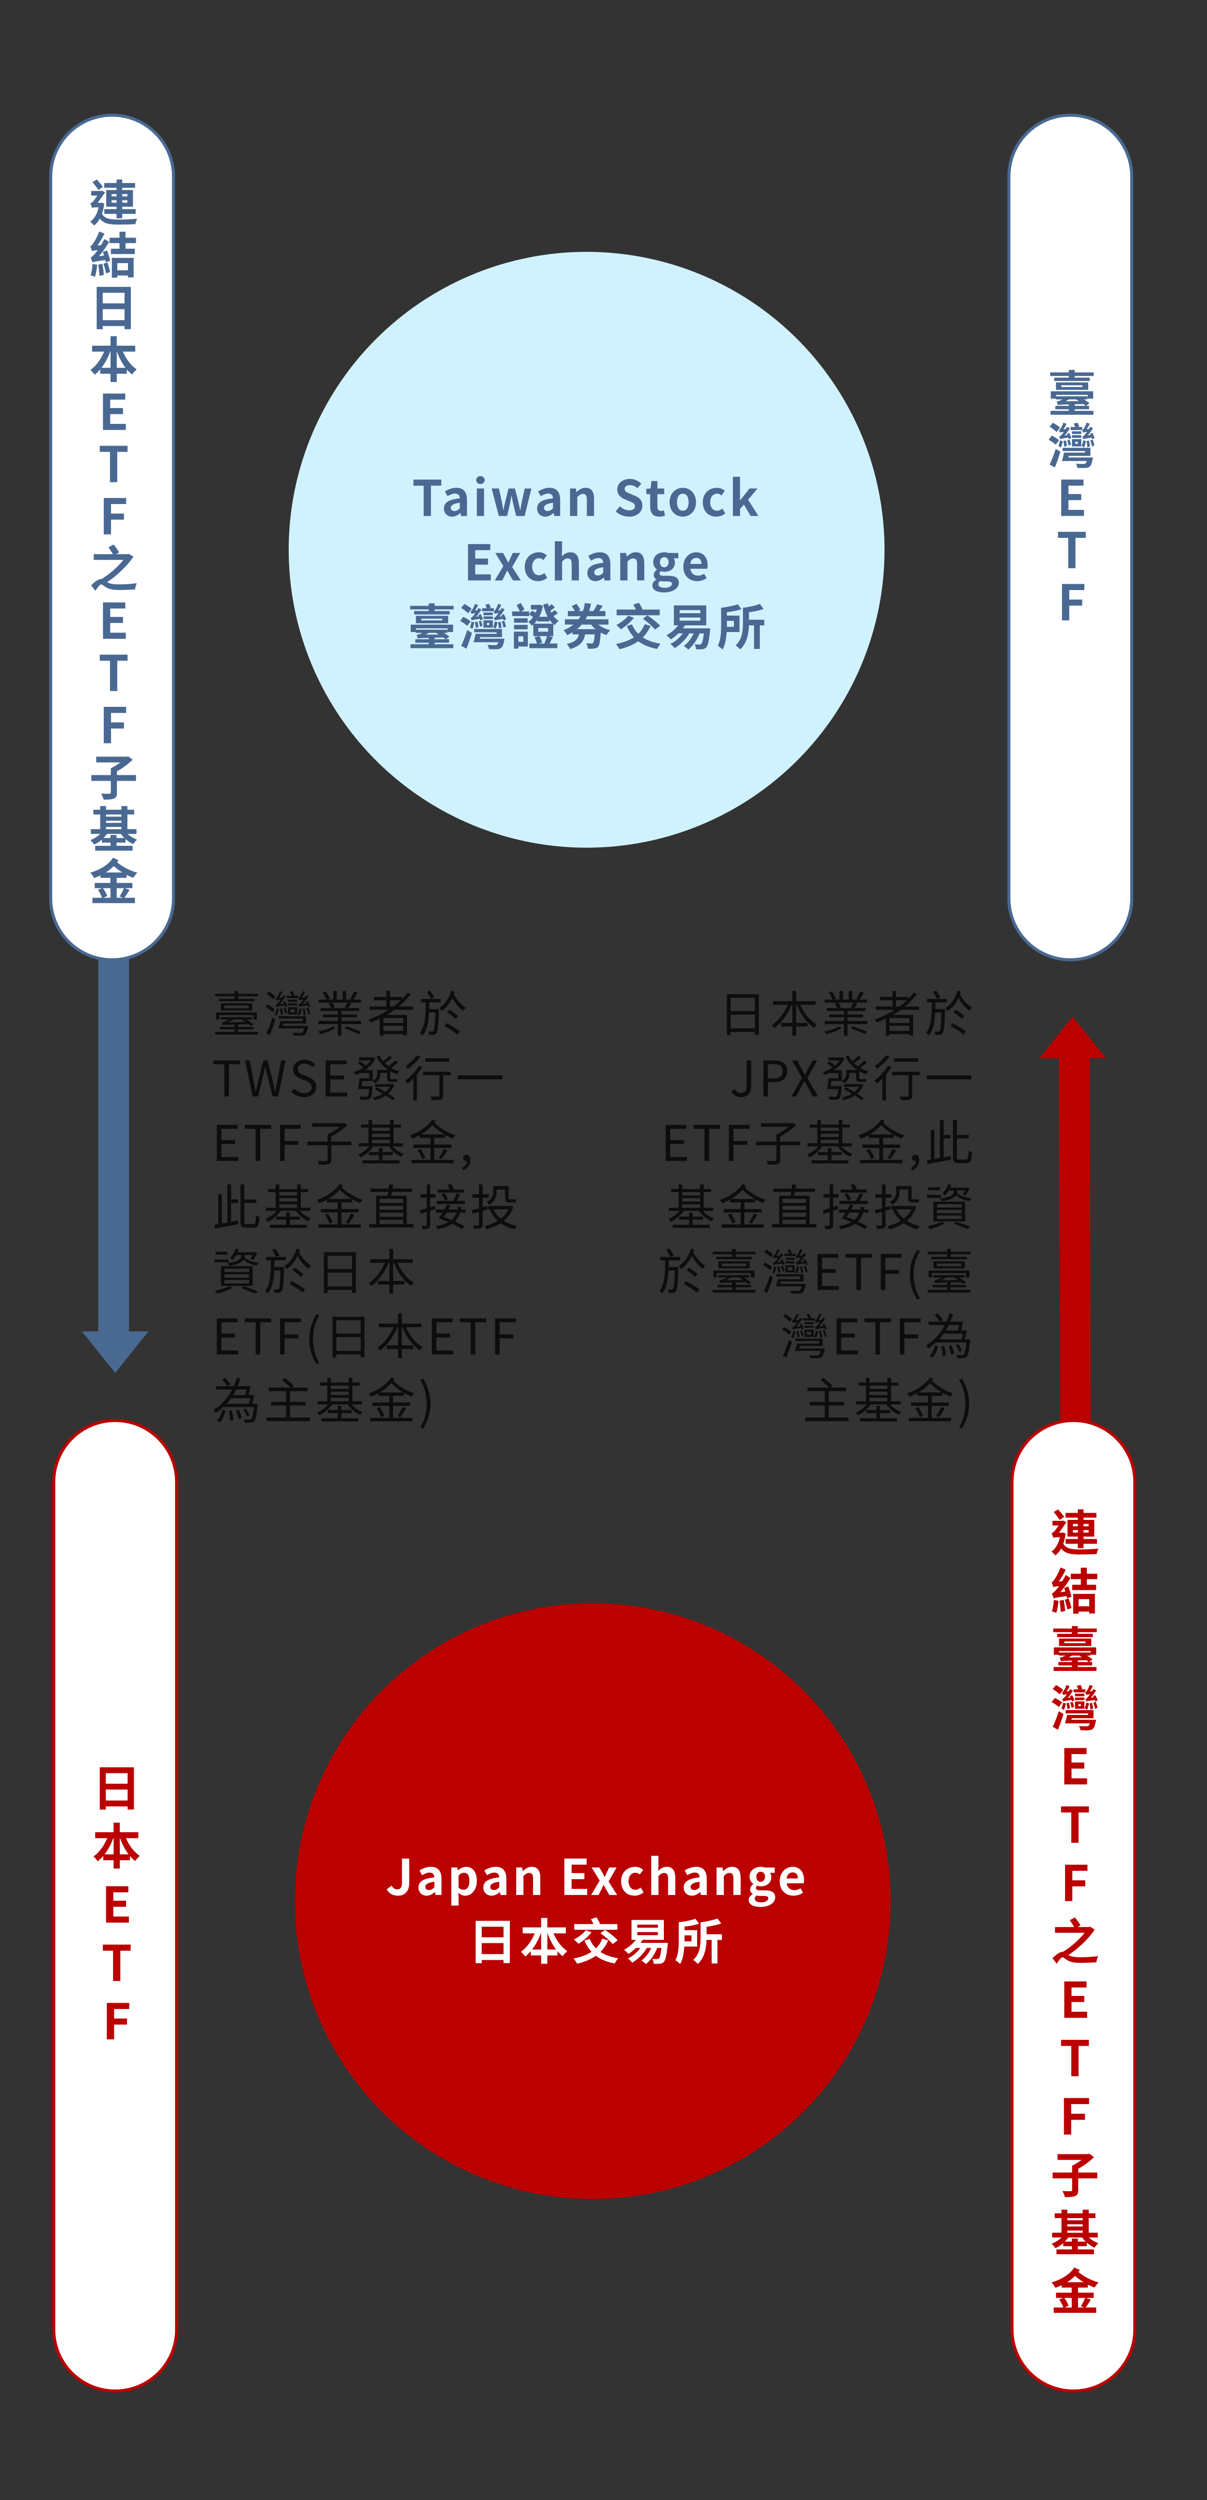
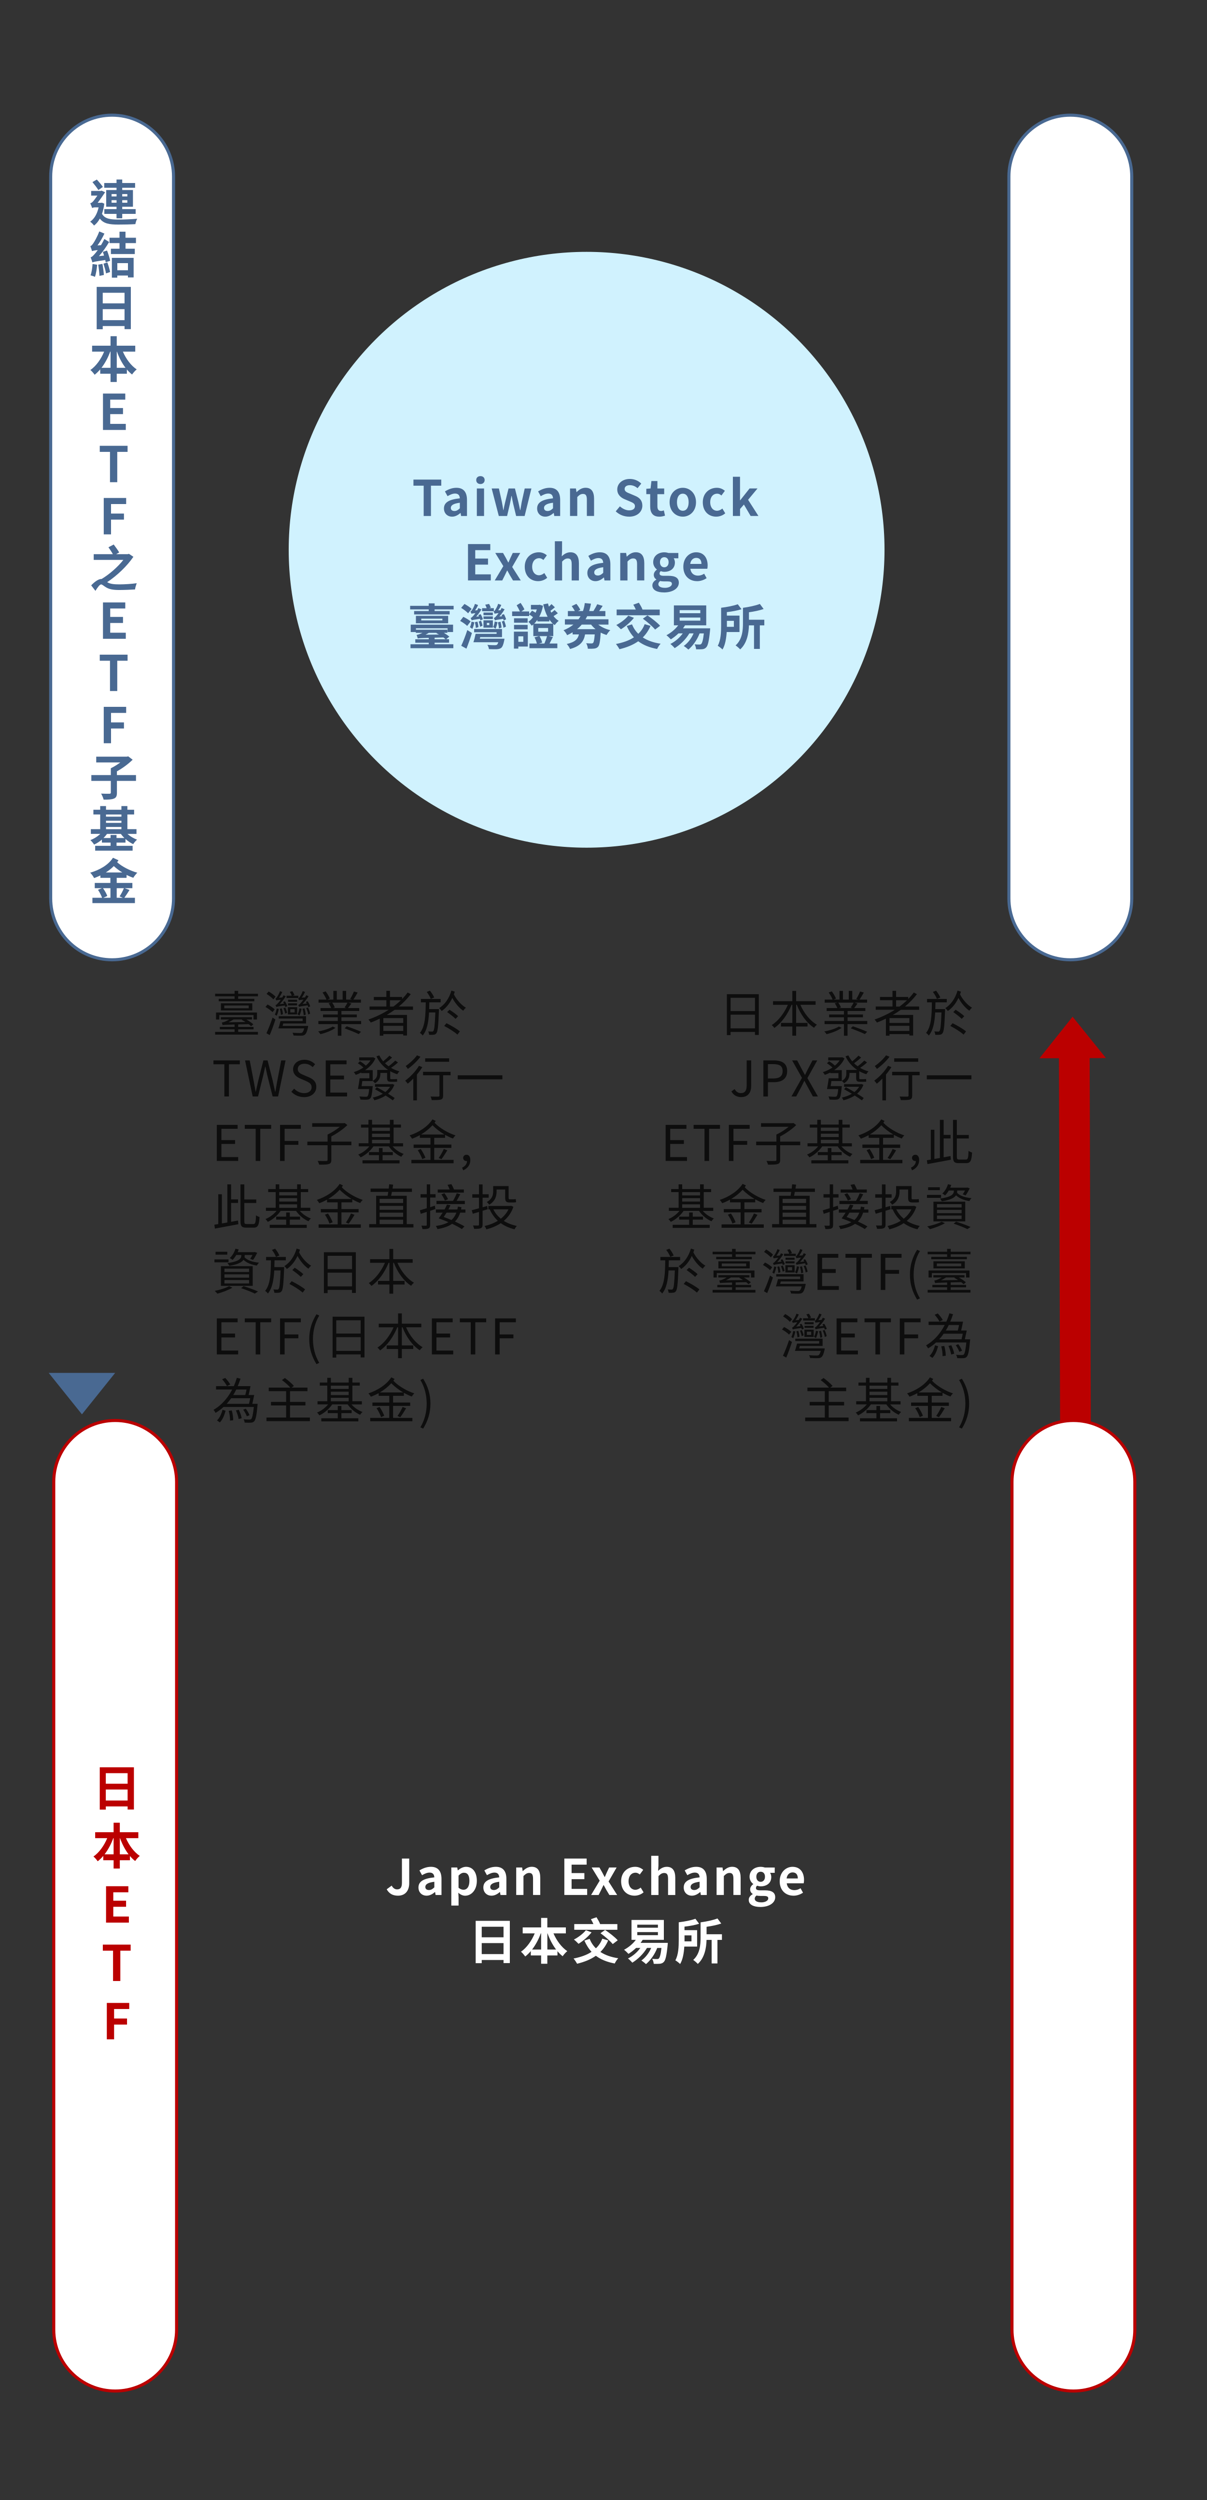
<svg xmlns="http://www.w3.org/2000/svg" id="_圖層_1" data-name="圖層_1" version="1.1" viewBox="0 0 393 814">
  <rect x="0" y="0" width="393" height="814" fill="#333333" stroke="none" />
  <defs>
    <style>
      .st0 {
        fill: none;
      }

      .st1 {
        stroke: #496992;
      }

      .st1, .st2, .st3 {
        fill: #fff;
      }

      .st4 {
        fill-opacity: .75;
      }

      .st2 {
        stroke: #b00;
      }

      .st5 {
        fill: #d0f2fe;
      }

      .st6 {
        fill: #b00;
      }

      .st7 {
        fill: #496992;
      }

      .st8 {
        clip-path: url(#clippath);
      }
    </style>
    <clipPath id="clippath">
      <rect class="st0" width="393" height="814" />
    </clipPath>
  </defs>
  <g class="st8">
    <g>
      <path class="st2" d="M37.5,462.5h0c11.05,0,20,8.95,20,20v276c0,11.05-8.95,20-20,20h0c-11.05,0-20-8.95-20-20v-276c0-11.05,8.95-20,20-20Z" />
      <path class="st6" d="M34.45,586.24h7.1v-3.58h-7.1v3.58ZM41.55,577.33h-7.1v3.44h7.1v-3.44ZM32.48,575.41h11.12v13.76h-2.05v-1.01h-7.1v1.04h-1.97v-13.79ZM39.01,603.75h2.85c-1.14-1.5-2.08-3.31-2.78-5.26h-.06v5.26ZM34.05,603.75h2.94v-5.26h-.11c-.7,1.95-1.68,3.76-2.83,5.26ZM45.04,598.49h-4.03c1.01,2.34,2.62,4.53,4.5,5.79-.5.38-1.17,1.14-1.5,1.66-.61-.46-1.17-1.01-1.7-1.65v1.39h-3.3v2.7h-2.02v-2.7h-3.36v-1.42c-.56.67-1.17,1.25-1.81,1.76-.34-.48-.94-1.2-1.39-1.55,1.86-1.28,3.49-3.57,4.48-5.98h-3.92v-1.94h6v-3.09h2.02v3.09h6.03v1.94ZM34.53,626v-11.86h7.26v1.98h-4.9v2.74h4.16v1.98h-4.16v3.17h5.07v1.98h-7.44ZM36.81,645v-9.87h-3.33v-1.98h9.06v1.98h-3.36v9.87h-2.37ZM34.78,664v-11.86h7.3v1.98h-4.93v3.09h4.21v1.98h-4.21v4.8h-2.37Z" />
-       <rect class="st7" x="32" y="273" width="10" height="163" />
      <rect class="st6" x="345.01" y="342.03" width="10" height="163" transform="translate(-1.3 1.08) rotate(-.18)" />
      <path class="st1" d="M36.5,37.5h0c11.05,0,20,8.95,20,20v235c0,11.05-8.95,20-20,20h0c-11.05,0-20-8.95-20-20V57.5c0-11.05,8.95-20,20-20Z" />
      <path class="st7" d="M41.46,63.18h-1.66v.78h1.66v-.78ZM41.46,66v-.82h-1.66v.82h1.66ZM36.33,66h1.62v-.82h-1.62v.82ZM36.33,63.18v.78h1.62v-.78h-1.62ZM37.94,61.87v-.74h-4v-1.54h4v-1.14h1.86v1.14h4.19v1.54h-4.19v.74h3.49v5.44h-3.49v.78h4.37v1.55h-4.37v1.44h-1.86v-1.44h-3.97v-1.55h3.97v-.78h-3.36v-5.44h3.36ZM33.51,60.86l-1.49,1.02c-.4-.69-1.26-1.79-1.92-2.59l1.42-.83c.7.75,1.55,1.76,1.98,2.4ZM33.18,65.98l.78.34c-.16,1.25-.42,2.35-.75,3.3.93,1.65,2.72,1.86,5.34,1.87,1.71,0,4.32-.1,6.13-.27-.27.38-.51,1.23-.61,1.76-1.66.1-3.7.14-5.55.14-2.94,0-4.77-.3-6.02-1.95-.51.98-1.17,1.73-1.89,2.27-.24-.38-.88-1.02-1.25-1.26,1.34-.93,2.27-2.51,2.75-4.67h-1.14c-.37,0-.83.11-.98.24v-.02c-.1-.4-.45-1.2-.61-1.55.26-.06.53-.18.83-.51.29-.27.91-1.14,1.5-1.98h-2.03v-1.52h3.15l.24-.1,1.15.53c-.59.88-1.6,2.37-2.43,3.44h1.07l.29-.05ZM30.14,85.96l1.5.24c-.13,1.44-.38,2.98-.72,3.95-.32-.18-1.06-.4-1.44-.51.37-.93.56-2.38.66-3.68ZM31.98,86.17l1.36-.26c.22,1.14.42,2.62.48,3.62l-1.44.29c-.03-.98-.21-2.5-.4-3.65ZM33.69,85.85l1.26-.42c.37,1.01.75,2.27.9,3.14l-1.33.45c-.13-.85-.51-2.18-.83-3.17ZM33.51,81.99l1.34-.42c.42,1.07.86,2.48,1.02,3.33l-1.46.51c-.03-.22-.08-.48-.14-.75-3.23.46-3.81.61-4.18.78-.1-.35-.37-1.18-.58-1.66.42-.1.75-.45,1.26-1.02.21-.22.61-.7,1.06-1.34-1.26.14-1.63.24-1.86.35-.1-.35-.37-1.15-.56-1.62.32-.08.58-.38.91-.86.35-.46,1.39-2.24,2-3.94l1.68.7c-.61,1.33-1.42,2.7-2.26,3.86l1.14-.08c.38-.64.78-1.34,1.1-2.02l1.55.98c-.93,1.6-2.1,3.25-3.31,4.61l1.65-.18c-.11-.43-.26-.85-.38-1.23ZM41.66,85.67h-3.46v2.32h3.46v-2.32ZM36.42,90.39v-6.43h7.09v6.37h-1.86v-.62h-3.46v.69h-1.78ZM44.28,79.16h-3.41v1.82h3.02v1.74h-7.78v-1.74h2.8v-1.82h-3.25v-1.76h3.25v-1.97h1.95v1.97h3.41v1.76ZM33.45,104.24h7.1v-3.58h-7.1v3.58ZM40.55,95.33h-7.1v3.44h7.1v-3.44ZM31.48,93.41h11.12v13.76h-2.05v-1.01h-7.1v1.04h-1.97v-13.79ZM38.01,119.75h2.85c-1.14-1.5-2.08-3.31-2.78-5.26h-.06v5.26ZM33.05,119.75h2.94v-5.26h-.11c-.7,1.95-1.68,3.76-2.83,5.26ZM44.04,114.49h-4.03c1.01,2.34,2.62,4.53,4.5,5.79-.5.38-1.17,1.14-1.5,1.66-.61-.46-1.17-1.01-1.7-1.65v1.39h-3.3v2.7h-2.02v-2.7h-3.36v-1.42c-.56.67-1.17,1.25-1.81,1.76-.34-.48-.94-1.2-1.39-1.55,1.86-1.28,3.49-3.57,4.48-5.98h-3.92v-1.94h6v-3.09h2.02v3.09h6.03v1.94ZM33.53,140v-11.86h7.26v1.98h-4.9v2.74h4.16v1.98h-4.16v3.17h5.07v1.98h-7.44ZM35.81,157v-9.87h-3.33v-1.98h9.06v1.98h-3.36v9.87h-2.37ZM33.78,174v-11.86h7.3v1.98h-4.93v3.09h4.21v1.98h-4.21v4.8h-2.37ZM41.96,180.31l1.47.98c-2.02,2.99-5.33,6.14-8.54,8.26.99.61,2.34.72,4.02.72s4.08-.16,5.6-.38c-.19.53-.51,1.52-.54,2.03-1.14.08-3.55.18-5.12.18-1.97,0-3.25-.21-4.34-.88-.69-.4-1.22-.94-1.57-.94-.5,0-1.22,1.07-1.87,2.1l-1.38-1.79c1.15-1.23,2.42-2.08,3.3-2.08h.1c2.62-1.57,5.36-4.03,7.07-6.21h-9.65v-1.87h6.24c-.38-.69-.98-1.57-1.44-2.24l1.71-.91c.59.8,1.42,1.9,1.79,2.59l-.98.56h3.76l.37-.1ZM33.53,208v-11.86h7.26v1.98h-4.9v2.74h4.16v1.98h-4.16v3.17h5.07v1.98h-7.44ZM35.81,225v-9.87h-3.33v-1.98h9.06v1.98h-3.36v9.87h-2.37ZM33.78,242v-11.86h7.3v1.98h-4.93v3.09h4.21v1.98h-4.21v4.8h-2.37ZM44.28,252.36v1.9h-6.21v3.86c0,1.07-.24,1.6-.99,1.9-.78.3-1.87.35-3.34.34-.11-.56-.5-1.42-.82-1.97,1.12.06,2.37.06,2.7.05.35-.02.46-.1.46-.37v-3.81h-6.34v-1.9h6.34v-2.22c1.01-.48,2.16-1.2,3.09-1.89h-7.84v-1.89h9.97l.45-.1,1.44,1.1c-1.36,1.34-3.28,2.78-5.12,3.78v1.22h6.21ZM37.94,272.85h2.56c-.43-.42-.82-.86-1.15-1.33h-4.51c-.32.46-.72.91-1.14,1.33h2.3v-.99h1.94v.99ZM34.52,269.25v.72h5.01v-.72h-5.01ZM39.53,265.2h-5.01v.7h5.01v-.7ZM34.52,267.22v.7h5.01v-.7h-5.01ZM44.44,271.52h-2.93c.85.77,1.97,1.46,3.12,1.86-.42.35-.99,1.01-1.26,1.47-.86-.4-1.73-.98-2.51-1.68v1.18h-2.91v1.04h5.23v1.57h-12.19v-1.57h5.02v-1.04h-2.83v-.99c-.78.67-1.65,1.23-2.54,1.63-.27-.45-.82-1.1-1.22-1.46,1.17-.43,2.35-1.17,3.23-2.02h-3.07v-1.55h3.04v-4.77h-2.21v-1.54h2.21v-1.2h1.9v1.2h5.01v-1.2h1.95v1.2h2.19v1.54h-2.19v4.77h2.96v1.55ZM34.46,284.07h5.36c-1.01-.62-1.95-1.33-2.77-2.08-.77.8-1.65,1.47-2.59,2.08ZM40.34,289.19h-2.34v3.12h2l-1.07-.45c.5-.72,1.09-1.84,1.41-2.67ZM35.96,289.19h-2.42c.56.78,1.17,1.84,1.39,2.54l-1.31.58h2.34v-3.12ZM41.22,285.82h-3.22v1.66h5.1v1.71h-2.53l1.6.58c-.56.9-1.18,1.86-1.68,2.54h3.44v1.74h-13.84v-1.74h3.15c-.26-.74-.8-1.79-1.33-2.59l1.26-.53h-2.32v-1.71h5.09v-1.66h-3.25v-.78c-.67.32-1.36.61-2.06.86-.26-.56-.78-1.28-1.26-1.76,3.01-.86,5.89-2.48,7.41-4.86l1.81.82c-.14.21-.29.42-.45.64,1.57,1.41,4.16,2.74,6.56,3.41-.43.42-1.02,1.17-1.31,1.66-.72-.26-1.46-.58-2.18-.93v.94Z" />
      <path class="st1" d="M348.5,37.5h0c11.05,0,20,8.95,20,20v235c0,11.05-8.95,20-20,20h0c-11.05,0-20-8.95-20-20V57.5c0-11.05,8.95-20,20-20Z" />
-       <path class="st7" d="M349.91,131.63v.51h3.58c-.19-.18-.45-.38-.72-.59l-2.86.08ZM350.55,130.05h-2.53c-.37.22-.72.43-1.07.61l4.38-.06c-.3-.18-.61-.34-.86-.48l.08-.06ZM349.91,133.26v.51h6.1v1.28h-13.95v-1.28h5.94v-.51h-4.38v-1.12h4.38v-.46c-2.74.06-3.22.11-3.57.22-.06-.26-.26-.85-.38-1.18.24-.03.54-.1.83-.21.19-.06.61-.22,1.09-.46h-2.18v-.26h-1.66v-2.4h13.79v2.4h-1.79v-1.22h-10.3v.46h10.24v1.01h-1.14c.7.42,1.34.88,1.78,1.23l-1.04.86h.94v1.12h-4.69ZM352.44,126v-.56h-6.88v.56h6.88ZM343.82,124.51h10.5v2.42h-10.5v-2.42ZM349.91,121.25h6.19v1.17h-6.19v.53h4.9v1.1h-11.57v-1.1h4.75v-.53h-6.05v-1.17h6.05v-.8h1.92v.8ZM356.38,142.66l-.78.35c-.03-.14-.1-.32-.16-.51-2.03.29-2.43.37-2.7.5-.03-.18-.22-.58-.37-.78.27-.05.5-.26.75-.58.16-.14.46-.53.82-1.01-.83.06-1.09.13-1.28.21-.05-.16-.22-.56-.35-.77.19-.03.34-.19.5-.43.18-.22.74-1.17.99-2.05l1.02.38c-.24.58-.61,1.2-1.01,1.74l.75-.03c.11-.24.24-.48.35-.72l.99.43c-.46.78-1.06,1.63-1.71,2.34l.9-.1c-.06-.14-.13-.27-.19-.4l.77-.27c.29.51.62,1.25.72,1.7ZM354.89,145.35l-.85.27c-.02-.5-.14-1.36-.32-1.98l.83-.22c.18.62.34,1.44.34,1.94ZM352.68,143.34l.9.24c-.13.75-.35,1.6-.64,2.13-.18-.16-.56-.42-.78-.56.29-.51.43-1.17.53-1.81ZM352.39,139.03v.99h-3.82v-.99h1.5c-.11-.35-.3-.8-.48-1.14l1.25-.26c.21.38.46.91.58,1.23l-.64.16h1.62ZM352.07,141.69v.86h-3.04v-.86h3.04ZM350.12,143.82v.7h.8v-.7h-.8ZM349.02,145.35v-2.38h3.06v2.38h-3.06ZM352.07,140.44v.86h-3.04v-.86h3.04ZM348.82,142.62l-.8.37c-.03-.14-.08-.32-.14-.51-2.02.29-2.45.38-2.69.5-.05-.16-.24-.56-.37-.78.26-.03.46-.24.75-.54.16-.14.46-.53.82-1.02-.83.06-1.1.13-1.26.21-.06-.16-.24-.56-.37-.75.19-.03.34-.19.5-.45.19-.22.74-1.17.98-2.03l1.02.37c-.24.59-.59,1.2-.99,1.74l.72-.03c.14-.24.27-.48.38-.72l.98.46c-.45.78-1.06,1.62-1.71,2.34l.91-.1c-.06-.14-.14-.29-.21-.42l.78-.29c.29.53.61,1.23.7,1.66ZM348.7,144.74l-.78.35c-.06-.46-.24-1.17-.45-1.71l.74-.27c.24.51.43,1.2.5,1.63ZM347.37,145.19l-.85.27c-.02-.5-.13-1.25-.3-1.86l.82-.21c.19.59.32,1.31.34,1.79ZM345.16,139.26l-1.15,1.42c-.45-.53-1.46-1.26-2.26-1.76l1.09-1.28c.78.43,1.82,1.1,2.32,1.62ZM344.84,143.34l-1.12,1.46c-.45-.48-1.5-1.2-2.3-1.63l1.04-1.33c.82.38,1.86,1.01,2.38,1.5ZM343.48,152.2l-1.7-.94c.58-1.25,1.39-3.26,1.98-5.12l1.5.96c-.51,1.7-1.17,3.55-1.79,5.1ZM345.13,143.4l.91.22c-.13.78-.37,1.6-.66,2.16-.19-.18-.56-.45-.78-.58.29-.51.43-1.17.53-1.81ZM347.85,148.95h8s-.03.46-.1.67c-.26,1.28-.54,1.98-.98,2.34-.42.3-.85.38-1.49.42-.53.02-1.49,0-2.48-.03-.03-.42-.24-.99-.51-1.39.94.1,2.02.11,2.4.11.34,0,.53-.02.69-.13.18-.13.32-.38.46-.83h-8.1c.26-.75.53-1.84.72-2.74h6.83v-.51h-7.31v-1.06h9.07v2.64h-7.09l-.13.51ZM354.98,143.38l.77-.29c.26.61.51,1.42.58,1.94l-.8.37c-.06-.54-.29-1.39-.54-2.02ZM345.53,168v-11.86h7.26v1.98h-4.9v2.74h4.16v1.98h-4.16v3.17h5.07v1.98h-7.44ZM347.81,185v-9.87h-3.33v-1.98h9.06v1.98h-3.36v9.87h-2.37ZM345.78,202v-11.86h7.3v1.98h-4.93v3.09h4.21v1.98h-4.21v4.8h-2.37Z" />
-       <path class="st7" d="M37.5,447l10.83-13.5h-21.65l10.83,13.5Z" />
+       <path class="st7" d="M37.5,447h-21.65l10.83,13.5Z" />
      <path class="st6" d="M349.23,331.04l-10.78,13.53,21.65-.07-10.87-13.47Z" />
      <circle class="st5" cx="191" cy="179" r="97" />
-       <circle class="st6" cx="193" cy="619" r="97" />
      <path class="st7" d="M137.95,168v-9.87h-3.33v-1.98h9.06v1.98h-3.36v9.87h-2.37ZM147.21,168.22c-1.6,0-2.66-1.14-2.66-2.66,0-1.92,1.55-2.93,5.17-3.31-.05-.88-.43-1.55-1.54-1.55-.83,0-1.63.37-2.46.85l-.85-1.55c1.06-.66,2.34-1.18,3.74-1.18,2.27,0,3.44,1.36,3.44,3.95v5.23h-1.92l-.16-.96h-.06c-.78.67-1.68,1.18-2.7,1.18ZM147.98,166.38c.67,0,1.17-.32,1.74-.88v-1.81c-2.19.27-2.93.88-2.93,1.68,0,.7.5,1.01,1.18,1.01ZM155.26,168v-8.96h2.35v8.96h-2.35ZM156.44,157.6c-.82,0-1.38-.51-1.38-1.3s.56-1.28,1.38-1.28,1.36.51,1.36,1.28-.56,1.3-1.36,1.3ZM162.41,168l-2.32-8.96h2.35l.98,4.42c.18.88.29,1.73.45,2.62h.06c.18-.9.34-1.76.56-2.62l1.09-4.42h2.08l1.12,4.42c.21.88.37,1.73.56,2.62h.08c.16-.9.29-1.74.45-2.62l.98-4.42h2.18l-2.21,8.96h-2.77l-.94-3.9c-.19-.85-.34-1.66-.51-2.61h-.08c-.18.94-.3,1.78-.5,2.61l-.91,3.9h-2.69ZM177.55,168.22c-1.6,0-2.66-1.14-2.66-2.66,0-1.92,1.55-2.93,5.17-3.31-.05-.88-.43-1.55-1.54-1.55-.83,0-1.63.37-2.46.85l-.85-1.55c1.06-.66,2.34-1.18,3.74-1.18,2.27,0,3.44,1.36,3.44,3.95v5.23h-1.92l-.16-.96h-.06c-.78.67-1.68,1.18-2.7,1.18ZM178.32,166.38c.67,0,1.17-.32,1.74-.88v-1.81c-2.19.27-2.93.88-2.93,1.68,0,.7.5,1.01,1.18,1.01ZM185.6,168v-8.96h1.92l.18,1.18h.05c.78-.77,1.7-1.41,2.91-1.41,1.94,0,2.77,1.34,2.77,3.6v5.58h-2.35v-5.3c0-1.39-.38-1.87-1.26-1.87-.74,0-1.2.35-1.86,1.01v6.16h-2.35ZM204.8,168.22c-1.58,0-3.17-.62-4.32-1.73l1.36-1.63c.85.78,1.97,1.31,3.01,1.31,1.23,0,1.89-.53,1.89-1.36,0-.88-.72-1.15-1.78-1.6l-1.58-.67c-1.2-.5-2.4-1.46-2.4-3.18,0-1.94,1.7-3.42,4.1-3.42,1.38,0,2.75.54,3.71,1.52l-1.2,1.49c-.75-.62-1.54-.98-2.51-.98-1.04,0-1.7.46-1.7,1.25,0,.85.83,1.15,1.84,1.55l1.55.66c1.44.59,2.38,1.5,2.38,3.22,0,1.94-1.62,3.58-4.35,3.58ZM214.64,168.22c-2.13,0-2.94-1.36-2.94-3.36v-3.97h-1.26v-1.74l1.39-.11.27-2.42h1.95v2.42h2.21v1.86h-2.21v3.97c0,1.02.42,1.5,1.22,1.5.29,0,.64-.1.88-.19l.38,1.71c-.48.16-1.1.34-1.89.34ZM222.32,168.22c-2.24,0-4.3-1.73-4.3-4.7s2.06-4.7,4.3-4.7,4.3,1.73,4.3,4.7-2.06,4.7-4.3,4.7ZM222.32,166.3c1.22,0,1.9-1.09,1.9-2.78s-.69-2.78-1.9-2.78-1.9,1.1-1.9,2.78.69,2.78,1.9,2.78ZM233.2,168.22c-2.48,0-4.37-1.73-4.37-4.7s2.14-4.7,4.58-4.7c1.1,0,1.95.43,2.61.99l-1.12,1.52c-.45-.38-.86-.59-1.36-.59-1.38,0-2.3,1.1-2.3,2.78s.94,2.78,2.22,2.78c.64,0,1.25-.3,1.74-.72l.94,1.55c-.86.75-1.95,1.09-2.94,1.09ZM238.63,168v-12.77h2.32v7.66h.06l3.06-3.86h2.58l-3.07,3.7,3.36,5.26h-2.54l-2.18-3.71-1.26,1.44v2.27h-2.32ZM152.38,189v-11.86h7.26v1.98h-4.9v2.74h4.16v1.98h-4.16v3.17h5.07v1.98h-7.44ZM161.08,189l2.8-4.67-2.62-4.29h2.53l.9,1.58c.26.51.53,1.02.8,1.52h.06c.21-.5.45-1.01.66-1.52l.75-1.58h2.43l-2.62,4.56,2.8,4.4h-2.53l-.99-1.65c-.29-.51-.58-1.06-.86-1.57h-.08c-.26.51-.5,1.04-.75,1.57l-.83,1.65h-2.43ZM175.23,189.22c-2.48,0-4.37-1.73-4.37-4.7s2.14-4.7,4.58-4.7c1.1,0,1.95.43,2.61.99l-1.12,1.52c-.45-.38-.86-.59-1.36-.59-1.38,0-2.3,1.1-2.3,2.78s.94,2.78,2.22,2.78c.64,0,1.25-.3,1.74-.72l.94,1.55c-.86.75-1.95,1.09-2.94,1.09ZM180.66,189v-12.77h2.35v3.22l-.11,1.68c.72-.67,1.6-1.31,2.82-1.31,1.94,0,2.77,1.34,2.77,3.6v5.58h-2.35v-5.3c0-1.39-.38-1.87-1.26-1.87-.74,0-1.2.35-1.86,1.01v6.16h-2.35ZM193.9,189.22c-1.6,0-2.66-1.14-2.66-2.66,0-1.92,1.55-2.93,5.17-3.31-.05-.88-.43-1.55-1.54-1.55-.83,0-1.63.37-2.46.85l-.85-1.55c1.06-.66,2.34-1.18,3.74-1.18,2.27,0,3.44,1.36,3.44,3.95v5.23h-1.92l-.16-.96h-.06c-.78.67-1.68,1.18-2.7,1.18ZM194.67,187.38c.67,0,1.17-.32,1.74-.88v-1.81c-2.19.27-2.93.88-2.93,1.68,0,.7.5,1.01,1.18,1.01ZM201.95,189v-8.96h1.92l.18,1.18h.05c.78-.77,1.7-1.41,2.91-1.41,1.94,0,2.77,1.34,2.77,3.6v5.58h-2.35v-5.3c0-1.39-.38-1.87-1.26-1.87-.74,0-1.2.35-1.86,1.01v6.16h-2.35ZM216.15,192.89c-2.11,0-3.74-.72-3.74-2.3,0-.75.46-1.39,1.28-1.86v-.08c-.46-.3-.82-.77-.82-1.5,0-.67.46-1.3,1.01-1.68v-.06c-.62-.45-1.2-1.3-1.2-2.35,0-2.1,1.71-3.23,3.62-3.23.5,0,.98.1,1.34.22h3.23v1.73h-1.52c.22.3.4.8.4,1.36,0,2.02-1.54,3.04-3.46,3.04-.35,0-.77-.08-1.15-.21-.24.21-.38.4-.38.77,0,.48.35.74,1.41.74h1.52c2.16,0,3.34.67,3.34,2.24,0,1.81-1.89,3.18-4.88,3.18ZM216.29,184.71c.78,0,1.41-.59,1.41-1.66s-.61-1.63-1.41-1.63-1.41.59-1.41,1.63.62,1.66,1.41,1.66ZM216.5,191.4c1.34,0,2.27-.59,2.27-1.3,0-.64-.53-.8-1.49-.8h-1.09c-.54,0-.93-.05-1.25-.13-.4.32-.58.67-.58,1.04,0,.75.83,1.18,2.13,1.18ZM226.95,189.22c-2.51,0-4.46-1.74-4.46-4.7s2.05-4.7,4.18-4.7c2.46,0,3.74,1.81,3.74,4.27,0,.45-.05.88-.11,1.09h-5.52c.19,1.47,1.15,2.24,2.48,2.24.74,0,1.38-.22,2.02-.62l.8,1.44c-.88.61-2.02.99-3.12.99ZM224.74,183.61h3.65c0-1.2-.54-1.97-1.7-1.97-.94,0-1.78.67-1.95,1.97ZM141.51,207.63v.51h3.58c-.19-.18-.45-.38-.72-.59l-2.86.08ZM142.15,206.05h-2.53c-.37.22-.72.43-1.07.61l4.38-.06c-.3-.18-.61-.34-.86-.48l.08-.06ZM141.51,209.26v.51h6.1v1.28h-13.95v-1.28h5.94v-.51h-4.38v-1.12h4.38v-.46c-2.74.06-3.22.11-3.57.22-.06-.26-.26-.85-.38-1.18.24-.03.54-.1.83-.21.19-.06.61-.22,1.09-.46h-2.18v-.26h-1.66v-2.4h13.79v2.4h-1.79v-1.22h-10.3v.46h10.24v1.01h-1.14c.7.42,1.34.88,1.78,1.23l-1.04.86h.94v1.12h-4.69ZM144.04,202v-.56h-6.88v.56h6.88ZM135.42,200.51h10.5v2.42h-10.5v-2.42ZM141.51,197.25h6.19v1.17h-6.19v.53h4.9v1.1h-11.57v-1.1h4.75v-.53h-6.05v-1.17h6.05v-.8h1.92v.8ZM164.78,201.66l-.78.35c-.03-.14-.1-.32-.16-.51-2.03.29-2.43.37-2.7.5-.03-.18-.22-.58-.37-.78.27-.05.5-.26.75-.58.16-.14.46-.53.82-1.01-.83.06-1.09.13-1.28.21-.05-.16-.22-.56-.35-.77.19-.03.34-.19.5-.43.18-.22.74-1.17.99-2.05l1.02.38c-.24.58-.61,1.2-1.01,1.74l.75-.03c.11-.24.24-.48.35-.72l.99.43c-.46.78-1.06,1.63-1.71,2.34l.9-.1c-.06-.14-.13-.27-.19-.4l.77-.27c.29.51.62,1.25.72,1.7ZM163.29,204.35l-.85.27c-.02-.5-.14-1.36-.32-1.98l.83-.22c.18.62.34,1.44.34,1.94ZM161.08,202.34l.9.24c-.13.75-.35,1.6-.64,2.13-.18-.16-.56-.42-.78-.56.29-.51.43-1.17.53-1.81ZM160.79,198.03v.99h-3.82v-.99h1.5c-.11-.35-.3-.8-.48-1.14l1.25-.26c.21.38.46.91.58,1.23l-.64.16h1.62ZM160.47,200.69v.86h-3.04v-.86h3.04ZM158.52,202.82v.7h.8v-.7h-.8ZM157.42,204.35v-2.38h3.06v2.38h-3.06ZM160.47,199.44v.86h-3.04v-.86h3.04ZM157.22,201.62l-.8.37c-.03-.14-.08-.32-.14-.51-2.02.29-2.45.38-2.69.5-.05-.16-.24-.56-.37-.78.26-.03.46-.24.75-.54.16-.14.46-.53.82-1.02-.83.06-1.1.13-1.26.21-.06-.16-.24-.56-.37-.75.19-.03.34-.19.5-.45.19-.22.74-1.17.98-2.03l1.02.37c-.24.59-.59,1.2-.99,1.74l.72-.03c.14-.24.27-.48.38-.72l.98.46c-.45.78-1.06,1.62-1.71,2.34l.91-.1c-.06-.14-.14-.29-.21-.42l.78-.29c.29.53.61,1.23.7,1.66ZM157.1,203.74l-.78.35c-.06-.46-.24-1.17-.45-1.71l.74-.27c.24.51.43,1.2.5,1.63ZM155.77,204.19l-.85.27c-.02-.5-.13-1.25-.3-1.86l.82-.21c.19.59.32,1.31.34,1.79ZM153.56,198.26l-1.15,1.42c-.45-.53-1.46-1.26-2.26-1.76l1.09-1.28c.78.43,1.82,1.1,2.32,1.62ZM153.24,202.34l-1.12,1.46c-.45-.48-1.5-1.2-2.3-1.63l1.04-1.33c.82.38,1.86,1.01,2.38,1.5ZM151.88,211.2l-1.7-.94c.58-1.25,1.39-3.26,1.98-5.12l1.5.96c-.51,1.7-1.17,3.55-1.79,5.1ZM153.53,202.4l.91.22c-.13.78-.37,1.6-.66,2.16-.19-.18-.56-.45-.78-.58.29-.51.43-1.17.53-1.81ZM156.25,207.95h8s-.03.46-.1.67c-.26,1.28-.54,1.98-.98,2.34-.42.3-.85.38-1.49.42-.53.02-1.49,0-2.48-.03-.03-.42-.24-.99-.51-1.39.94.1,2.02.11,2.4.11.34,0,.53-.02.69-.13.18-.13.32-.38.46-.83h-8.1c.26-.75.53-1.84.72-2.74h6.83v-.51h-7.31v-1.06h9.07v2.64h-7.09l-.13.51ZM163.38,202.38l.77-.29c.26.61.51,1.42.58,1.94l-.8.37c-.06-.54-.29-1.39-.54-2.02ZM170.39,207.18h-1.62v1.79h1.62v-1.79ZM171.86,205.66v4.85h-3.09v.67h-1.44v-5.52h4.53ZM167.37,204.9v-1.44h4.43v1.44h-4.43ZM171.8,201.31v1.44h-4.43v-1.44h4.43ZM178.12,207.12h-2.46c.4.67.78,1.54.86,2.11l-1.06.3h1.79c.3-.7.67-1.66.86-2.42ZM175.26,204.48v1.2h3.2v-1.2h-3.2ZM174.98,202.34v-.53c-.32.46-.66.88-1.04,1.25h6.08c-.43-.38-.8-.83-1.15-1.33v.61h-3.89ZM178.66,207.12l1.36.3c-.38.75-.77,1.5-1.09,2.11h2.54v1.52h-9.09v-1.52h2.42c-.11-.58-.42-1.38-.77-2.02l1.49-.4h-1.87v-3.79c-.16.14-.34.27-.51.4-.26-.37-.75-.98-1.12-1.26.58-.37,1.09-.9,1.54-1.52-.37-.3-.85-.64-1.26-.88v.53h-5.55v-1.5h2.54c-.27-.61-.7-1.41-1.07-2.02l1.28-.77c.46.64.99,1.54,1.25,2.1l-.98.69h2.53v.88l.94-1.14c.37.19.78.43,1.15.67.14-.34.29-.69.4-1.06h-1.92v-1.49h2.51l.32-.06,1.1.35c-.24,1.34-.66,2.54-1.22,3.58h2.72c-.62-1.18-1.09-2.56-1.42-4.05l1.55-.29c.08.35.18.69.29,1.04.32-.29.62-.59.85-.83l1.1,1.04c-.46.4-1.01.82-1.44,1.14.1.21.18.42.29.61.4-.29.8-.61,1.06-.86l1.06,1.04c-.46.35-.94.67-1.41.94.48.64,1.02,1.15,1.68,1.54-.43.32-.99.96-1.28,1.39-.16-.11-.32-.24-.48-.37v3.95h-1.49ZM192.46,203.36h-3.04c-.45.53-.94,1.02-1.52,1.49h6c-.53-.45-1.02-.94-1.44-1.49ZM198.1,203.36h-3.31c1.04.82,2.42,1.47,3.92,1.82-.42.37-.94,1.09-1.22,1.57-.67-.21-1.3-.46-1.9-.78-.18,2.82-.4,4.1-.85,4.59-.35.4-.74.54-1.26.61-.46.06-1.23.08-2.08.05-.03-.56-.24-1.31-.54-1.79.7.06,1.38.08,1.68.06.27.02.4-.03.58-.18.22-.24.38-.99.53-2.75h-3.15c-.4,2.21-1.47,3.82-4.9,4.75-.18-.48-.67-1.25-1.07-1.63,2.77-.62,3.62-1.65,3.97-3.12h-2.06v-.69c-.56.35-1.14.66-1.79.94-.21-.5-.75-1.25-1.17-1.6,1.28-.51,2.34-1.14,3.23-1.86h-2.78v-1.71h4.43c.26-.34.46-.66.67-1.01h-4.13v-1.68h2.27c-.27-.51-.66-1.12-1.02-1.6l1.52-.74c.5.59,1.06,1.41,1.28,1.97l-.72.37h1.58c.3-.83.5-1.71.59-2.59l2.02.19c-.14.82-.34,1.62-.58,2.4h1.38c.43-.67.94-1.57,1.23-2.22l1.78.54c-.38.59-.78,1.17-1.15,1.68h2.03v1.68h-5.92c-.18.35-.35.67-.54,1.01h7.47v1.71ZM214.81,198.46v1.86h-14.03v-1.86h6.24c-.22-.53-.53-1.1-.82-1.58l1.82-.64c.43.69.96,1.6,1.17,2.21l-.05.02h5.66ZM209.32,201.44l1.5-1.07c1.38.94,3.23,2.35,4.11,3.38l-1.63,1.23c-.78-.99-2.56-2.5-3.98-3.54ZM204.57,200.46l1.84.7c-1.09,1.41-2.82,2.86-4.24,3.73-.35-.38-1.07-1.07-1.5-1.39,1.42-.72,2.98-1.89,3.9-3.04ZM209.9,203.22l1.92.56c-.64,1.49-1.49,2.74-2.53,3.76,1.54,1.01,3.46,1.7,5.81,2.05-.42.42-.91,1.2-1.15,1.71-2.53-.48-4.53-1.3-6.14-2.51-1.7,1.2-3.76,2.02-6.11,2.59-.22-.43-.78-1.28-1.15-1.7,2.32-.45,4.29-1.14,5.86-2.18-.94-1.02-1.73-2.26-2.34-3.68l1.71-.53c.48,1.17,1.17,2.21,2.05,3.07.91-.86,1.62-1.9,2.08-3.15ZM221.3,201.07v1.01h6.72v-1.01h-6.72ZM221.3,198.66v.99h6.72v-.99h-6.72ZM222.39,204.58h8.85s-.03.51-.06.75c-.34,3.46-.7,4.91-1.23,5.44-.38.42-.8.56-1.3.61-.45.05-1.2.05-2,.03-.02-.48-.21-1.17-.5-1.62.67.06,1.3.06,1.58.06s.43-.03.59-.19c.3-.29.62-1.26.85-3.42h-1.38c-.83,2.14-2.19,4.05-3.66,5.26-.32-.32-1.07-.91-1.5-1.17,1.34-.96,2.48-2.42,3.2-4.1h-1.38c-1.18,1.98-2.98,3.7-4.77,4.8-.3-.38-1.01-1.06-1.41-1.36,1.57-.78,3.02-2.02,4.03-3.44h-1.39c-.78.75-1.65,1.42-2.48,1.94-.32-.35-1.04-1.06-1.44-1.34,1.46-.77,2.86-1.92,3.84-3.23h-1.41v-6.48h10.53v6.48h-6.9c-.21.34-.43.66-.67.98ZM238.95,202.14h-2.27v1.95h2.27v-1.95ZM240.79,205.79h-4.18c-.13,2-.46,4.19-1.36,5.68-.32-.34-1.14-.98-1.55-1.2,1.02-1.84,1.1-4.53,1.1-6.61v-5.78c1.9-.22,4.05-.64,5.42-1.14l1.22,1.62c-1.39.45-3.12.75-4.77.94v1.14h4.11v5.34ZM248.86,201.78v1.84h-1.46v7.66h-1.89v-7.66h-1.66c-.06,2.54-.61,5.82-2.85,7.82-.3-.37-1.09-1.04-1.49-1.3,2.21-1.98,2.4-4.96,2.4-7.26v-4.98c1.95-.26,4.11-.72,5.5-1.26l1.23,1.65c-1.39.48-3.14.83-4.78,1.06v2.43h4.99Z" />
      <path class="st3" d="M129.57,617.22c-1.73,0-2.88-.7-3.66-2.08l1.62-1.2c.46.86,1.09,1.23,1.76,1.23,1.04,0,1.58-.56,1.58-2.19v-7.84h2.37v8.03c0,2.22-1.12,4.05-3.66,4.05ZM138.91,617.22c-1.6,0-2.66-1.14-2.66-2.66,0-1.92,1.55-2.93,5.17-3.31-.05-.88-.43-1.55-1.54-1.55-.83,0-1.63.37-2.46.85l-.85-1.55c1.06-.66,2.34-1.18,3.74-1.18,2.27,0,3.44,1.36,3.44,3.95v5.23h-1.92l-.16-.96h-.06c-.78.67-1.68,1.18-2.7,1.18ZM139.68,615.38c.67,0,1.17-.32,1.74-.88v-1.81c-2.19.27-2.93.88-2.93,1.68,0,.7.5,1.01,1.18,1.01ZM146.95,620.44v-12.4h1.92l.18.93h.05c.75-.64,1.68-1.15,2.64-1.15,2.21,0,3.52,1.81,3.52,4.56,0,3.07-1.84,4.85-3.81,4.85-.78,0-1.54-.35-2.22-.98l.08,1.47v2.72h-2.35ZM150.92,615.29c1.09,0,1.92-.93,1.92-2.88,0-1.71-.54-2.66-1.78-2.66-.61,0-1.15.3-1.76.93v3.94c.56.5,1.14.67,1.62.67ZM160.04,617.22c-1.6,0-2.66-1.14-2.66-2.66,0-1.92,1.55-2.93,5.17-3.31-.05-.88-.43-1.55-1.54-1.55-.83,0-1.63.37-2.46.85l-.85-1.55c1.06-.66,2.34-1.18,3.74-1.18,2.27,0,3.44,1.36,3.44,3.95v5.23h-1.92l-.16-.96h-.06c-.78.67-1.68,1.18-2.7,1.18ZM160.81,615.38c.67,0,1.17-.32,1.74-.88v-1.81c-2.19.27-2.93.88-2.93,1.68,0,.7.5,1.01,1.18,1.01ZM168.08,617v-8.96h1.92l.18,1.18h.05c.78-.77,1.7-1.41,2.91-1.41,1.94,0,2.77,1.34,2.77,3.6v5.58h-2.35v-5.3c0-1.39-.38-1.87-1.26-1.87-.74,0-1.2.35-1.86,1.01v6.16h-2.35ZM183.75,617v-11.86h7.26v1.98h-4.9v2.74h4.16v1.98h-4.16v3.17h5.07v1.98h-7.44ZM192.46,617l2.8-4.67-2.62-4.29h2.53l.9,1.58c.26.51.53,1.02.8,1.52h.06c.21-.5.45-1.01.66-1.52l.75-1.58h2.43l-2.62,4.56,2.8,4.4h-2.53l-.99-1.65c-.29-.51-.58-1.06-.86-1.57h-.08c-.26.51-.5,1.04-.75,1.57l-.83,1.65h-2.43ZM206.61,617.22c-2.48,0-4.37-1.73-4.37-4.7s2.14-4.7,4.58-4.7c1.1,0,1.95.43,2.61.99l-1.12,1.52c-.45-.38-.86-.59-1.36-.59-1.38,0-2.3,1.1-2.3,2.78s.94,2.78,2.22,2.78c.64,0,1.25-.3,1.74-.72l.94,1.55c-.86.75-1.95,1.09-2.94,1.09ZM212.04,617v-12.77h2.35v3.22l-.11,1.68c.72-.67,1.6-1.31,2.82-1.31,1.94,0,2.77,1.34,2.77,3.6v5.58h-2.35v-5.3c0-1.39-.38-1.87-1.26-1.87-.74,0-1.2.35-1.86,1.01v6.16h-2.35ZM225.28,617.22c-1.6,0-2.66-1.14-2.66-2.66,0-1.92,1.55-2.93,5.17-3.31-.05-.88-.43-1.55-1.54-1.55-.83,0-1.63.37-2.46.85l-.85-1.55c1.06-.66,2.34-1.18,3.74-1.18,2.27,0,3.44,1.36,3.44,3.95v5.23h-1.92l-.16-.96h-.06c-.78.67-1.68,1.18-2.7,1.18ZM226.05,615.38c.67,0,1.17-.32,1.74-.88v-1.81c-2.19.27-2.93.88-2.93,1.68,0,.7.5,1.01,1.18,1.01ZM233.32,617v-8.96h1.92l.18,1.18h.05c.78-.77,1.7-1.41,2.91-1.41,1.94,0,2.77,1.34,2.77,3.6v5.58h-2.35v-5.3c0-1.39-.38-1.87-1.26-1.87-.74,0-1.2.35-1.86,1.01v6.16h-2.35ZM247.53,620.89c-2.11,0-3.74-.72-3.74-2.3,0-.75.46-1.39,1.28-1.86v-.08c-.46-.3-.82-.77-.82-1.5,0-.67.46-1.3,1.01-1.68v-.06c-.62-.45-1.2-1.3-1.2-2.35,0-2.1,1.71-3.23,3.62-3.23.5,0,.98.1,1.34.22h3.23v1.73h-1.52c.22.3.4.8.4,1.36,0,2.02-1.54,3.04-3.46,3.04-.35,0-.77-.08-1.15-.21-.24.21-.38.4-.38.77,0,.48.35.74,1.41.74h1.52c2.16,0,3.34.67,3.34,2.24,0,1.81-1.89,3.18-4.88,3.18ZM247.67,612.71c.78,0,1.41-.59,1.41-1.66s-.61-1.63-1.41-1.63-1.41.59-1.41,1.63.62,1.66,1.41,1.66ZM247.88,619.4c1.34,0,2.27-.59,2.27-1.3,0-.64-.53-.8-1.49-.8h-1.09c-.54,0-.93-.05-1.25-.13-.4.32-.58.67-.58,1.04,0,.75.83,1.18,2.13,1.18ZM258.33,617.22c-2.51,0-4.46-1.74-4.46-4.7s2.05-4.7,4.18-4.7c2.46,0,3.74,1.81,3.74,4.27,0,.45-.05.88-.11,1.09h-5.52c.19,1.47,1.15,2.24,2.48,2.24.74,0,1.38-.22,2.02-.62l.8,1.44c-.88.61-2.02.99-3.12.99ZM256.12,611.61h3.65c0-1.2-.54-1.97-1.7-1.97-.94,0-1.78.67-1.95,1.97ZM156.85,636.24h7.1v-3.58h-7.1v3.58ZM163.95,627.33h-7.1v3.44h7.1v-3.44ZM154.88,625.41h11.12v13.76h-2.05v-1.01h-7.1v1.04h-1.97v-13.79ZM178.21,634.75h2.85c-1.14-1.5-2.08-3.31-2.78-5.26h-.06v5.26ZM173.25,634.75h2.94v-5.26h-.11c-.7,1.95-1.68,3.76-2.83,5.26ZM184.24,629.49h-4.03c1.01,2.34,2.62,4.53,4.5,5.79-.5.38-1.17,1.14-1.5,1.66-.61-.46-1.17-1.01-1.7-1.65v1.39h-3.3v2.7h-2.02v-2.7h-3.36v-1.42c-.56.67-1.17,1.25-1.81,1.76-.34-.48-.94-1.2-1.39-1.55,1.86-1.28,3.49-3.57,4.48-5.98h-3.92v-1.94h6v-3.09h2.02v3.09h6.03v1.94ZM201.01,626.46v1.86h-14.03v-1.86h6.24c-.22-.53-.53-1.1-.82-1.58l1.82-.64c.43.69.96,1.6,1.17,2.21l-.05.02h5.66ZM195.52,629.44l1.5-1.07c1.38.94,3.23,2.35,4.11,3.38l-1.63,1.23c-.78-.99-2.56-2.5-3.98-3.54ZM190.77,628.46l1.84.7c-1.09,1.41-2.82,2.86-4.24,3.73-.35-.38-1.07-1.07-1.5-1.39,1.42-.72,2.98-1.89,3.9-3.04ZM196.1,631.22l1.92.56c-.64,1.49-1.49,2.74-2.53,3.76,1.54,1.01,3.46,1.7,5.81,2.05-.42.42-.91,1.2-1.15,1.71-2.53-.48-4.53-1.3-6.14-2.51-1.7,1.2-3.76,2.02-6.11,2.59-.22-.43-.78-1.28-1.15-1.7,2.32-.45,4.29-1.14,5.86-2.18-.94-1.02-1.73-2.26-2.34-3.68l1.71-.53c.48,1.17,1.17,2.21,2.05,3.07.91-.86,1.62-1.9,2.08-3.15ZM207.5,629.07v1.01h6.72v-1.01h-6.72ZM207.5,626.66v.99h6.72v-.99h-6.72ZM208.59,632.58h8.85s-.03.51-.06.75c-.34,3.46-.7,4.91-1.23,5.44-.38.42-.8.56-1.3.61-.45.05-1.2.05-2,.03-.02-.48-.21-1.17-.5-1.62.67.06,1.3.06,1.58.06s.43-.03.59-.19c.3-.29.62-1.26.85-3.42h-1.38c-.83,2.14-2.19,4.05-3.66,5.26-.32-.32-1.07-.91-1.5-1.17,1.34-.96,2.48-2.42,3.2-4.1h-1.38c-1.18,1.98-2.98,3.7-4.77,4.8-.3-.38-1.01-1.06-1.41-1.36,1.57-.78,3.02-2.02,4.03-3.44h-1.39c-.78.75-1.65,1.42-2.48,1.94-.32-.35-1.04-1.06-1.44-1.34,1.46-.77,2.86-1.92,3.84-3.23h-1.41v-6.48h10.53v6.48h-6.9c-.21.34-.43.66-.67.98ZM225.15,630.14h-2.27v1.95h2.27v-1.95ZM226.99,633.79h-4.18c-.13,2-.46,4.19-1.36,5.68-.32-.34-1.14-.98-1.55-1.2,1.02-1.84,1.1-4.53,1.1-6.61v-5.78c1.9-.22,4.05-.64,5.42-1.14l1.22,1.62c-1.39.45-3.12.75-4.77.94v1.14h4.11v5.34ZM235.06,629.78v1.84h-1.46v7.66h-1.89v-7.66h-1.66c-.06,2.54-.61,5.82-2.85,7.82-.3-.37-1.09-1.04-1.49-1.3,2.21-1.98,2.4-4.96,2.4-7.26v-4.98c1.95-.26,4.11-.72,5.5-1.26l1.23,1.65c-1.39.48-3.14.83-4.78,1.06v2.43h4.99Z" />
      <path class="st2" d="M349.5,462.5h0c11.05,0,20,8.95,20,20v276c0,11.05-8.95,20-20,20h0c-11.05,0-20-8.95-20-20v-276c0-11.05,8.95-20,20-20Z" />
-       <path class="st6" d="M354.46,496.18h-1.66v.78h1.66v-.78ZM354.46,499v-.82h-1.66v.82h1.66ZM349.33,499h1.62v-.82h-1.62v.82ZM349.33,496.18v.78h1.62v-.78h-1.62ZM350.94,494.87v-.74h-4v-1.54h4v-1.14h1.86v1.14h4.19v1.54h-4.19v.74h3.49v5.44h-3.49v.78h4.37v1.55h-4.37v1.44h-1.86v-1.44h-3.97v-1.55h3.97v-.78h-3.36v-5.44h3.36ZM346.51,493.86l-1.49,1.02c-.4-.69-1.26-1.79-1.92-2.59l1.42-.83c.7.75,1.55,1.76,1.98,2.4ZM346.18,498.98l.78.34c-.16,1.25-.42,2.35-.75,3.3.93,1.65,2.72,1.86,5.34,1.87,1.71,0,4.32-.1,6.13-.27-.27.38-.51,1.23-.61,1.76-1.66.1-3.7.14-5.55.14-2.94,0-4.77-.3-6.02-1.95-.51.98-1.17,1.73-1.89,2.27-.24-.38-.88-1.02-1.25-1.26,1.34-.93,2.27-2.51,2.75-4.67h-1.14c-.37,0-.83.11-.98.24v-.02c-.1-.4-.45-1.2-.61-1.55.26-.06.53-.18.83-.51.29-.27.91-1.14,1.5-1.98h-2.03v-1.52h3.15l.24-.1,1.15.53c-.59.88-1.6,2.37-2.43,3.44h1.07l.29-.05ZM343.14,520.96l1.5.24c-.13,1.44-.38,2.98-.72,3.95-.32-.18-1.06-.4-1.44-.51.37-.93.56-2.38.66-3.68ZM344.98,521.17l1.36-.26c.22,1.14.42,2.62.48,3.62l-1.44.29c-.03-.98-.21-2.5-.4-3.65ZM346.69,520.85l1.26-.42c.37,1.01.75,2.27.9,3.14l-1.33.45c-.13-.85-.51-2.18-.83-3.17ZM346.51,516.99l1.34-.42c.42,1.07.86,2.48,1.02,3.33l-1.46.51c-.03-.22-.08-.48-.14-.75-3.23.46-3.81.61-4.18.78-.1-.35-.37-1.18-.58-1.66.42-.1.75-.45,1.26-1.02.21-.22.61-.7,1.06-1.34-1.26.14-1.63.24-1.86.35-.1-.35-.37-1.15-.56-1.62.32-.08.58-.38.91-.86.35-.46,1.39-2.24,2-3.94l1.68.7c-.61,1.33-1.42,2.7-2.26,3.86l1.14-.08c.38-.64.78-1.34,1.1-2.02l1.55.98c-.93,1.6-2.1,3.25-3.31,4.61l1.65-.18c-.11-.43-.26-.85-.38-1.23ZM354.66,520.67h-3.46v2.32h3.46v-2.32ZM349.42,525.39v-6.43h7.09v6.37h-1.86v-.62h-3.46v.69h-1.78ZM357.28,514.16h-3.41v1.82h3.02v1.74h-7.78v-1.74h2.8v-1.82h-3.25v-1.76h3.25v-1.97h1.95v1.97h3.41v1.76ZM350.91,540.63v.51h3.58c-.19-.18-.45-.38-.72-.59l-2.86.08ZM351.55,539.05h-2.53c-.37.22-.72.43-1.07.61l4.38-.06c-.3-.18-.61-.34-.86-.48l.08-.06ZM350.91,542.26v.51h6.1v1.28h-13.95v-1.28h5.94v-.51h-4.38v-1.12h4.38v-.46c-2.74.06-3.22.11-3.57.22-.06-.26-.26-.85-.38-1.18.24-.03.54-.1.83-.21.19-.06.61-.22,1.09-.46h-2.18v-.26h-1.66v-2.4h13.79v2.4h-1.79v-1.22h-10.3v.46h10.24v1.01h-1.14c.7.42,1.34.88,1.78,1.23l-1.04.86h.94v1.12h-4.69ZM353.44,535v-.56h-6.88v.56h6.88ZM344.82,533.51h10.5v2.42h-10.5v-2.42ZM350.91,530.25h6.19v1.17h-6.19v.53h4.9v1.1h-11.57v-1.1h4.75v-.53h-6.05v-1.17h6.05v-.8h1.92v.8ZM357.38,553.66l-.78.35c-.03-.14-.1-.32-.16-.51-2.03.29-2.43.37-2.7.5-.03-.18-.22-.58-.37-.78.27-.05.5-.26.75-.58.16-.14.46-.53.82-1.01-.83.06-1.09.13-1.28.21-.05-.16-.22-.56-.35-.77.19-.03.34-.19.5-.43.18-.22.74-1.17.99-2.05l1.02.38c-.24.58-.61,1.2-1.01,1.74l.75-.03c.11-.24.24-.48.35-.72l.99.43c-.46.78-1.06,1.63-1.71,2.34l.9-.1c-.06-.14-.13-.27-.19-.4l.77-.27c.29.51.62,1.25.72,1.7ZM355.89,556.35l-.85.27c-.02-.5-.14-1.36-.32-1.98l.83-.22c.18.62.34,1.44.34,1.94ZM353.68,554.34l.9.24c-.13.75-.35,1.6-.64,2.13-.18-.16-.56-.42-.78-.56.29-.51.43-1.17.53-1.81ZM353.39,550.03v.99h-3.82v-.99h1.5c-.11-.35-.3-.8-.48-1.14l1.25-.26c.21.38.46.91.58,1.23l-.64.16h1.62ZM353.07,552.69v.86h-3.04v-.86h3.04ZM351.12,554.82v.7h.8v-.7h-.8ZM350.02,556.35v-2.38h3.06v2.38h-3.06ZM353.07,551.44v.86h-3.04v-.86h3.04ZM349.82,553.62l-.8.37c-.03-.14-.08-.32-.14-.51-2.02.29-2.45.38-2.69.5-.05-.16-.24-.56-.37-.78.26-.03.46-.24.75-.54.16-.14.46-.53.82-1.02-.83.06-1.1.13-1.26.21-.06-.16-.24-.56-.37-.75.19-.03.34-.19.5-.45.19-.22.74-1.17.98-2.03l1.02.37c-.24.59-.59,1.2-.99,1.74l.72-.03c.14-.24.27-.48.38-.72l.98.46c-.45.78-1.06,1.62-1.71,2.34l.91-.1c-.06-.14-.14-.29-.21-.42l.78-.29c.29.53.61,1.23.7,1.66ZM349.7,555.74l-.78.35c-.06-.46-.24-1.17-.45-1.71l.74-.27c.24.51.43,1.2.5,1.63ZM348.37,556.19l-.85.27c-.02-.5-.13-1.25-.3-1.86l.82-.21c.19.59.32,1.31.34,1.79ZM346.16,550.26l-1.15,1.42c-.45-.53-1.46-1.26-2.26-1.76l1.09-1.28c.78.43,1.82,1.1,2.32,1.62ZM345.84,554.34l-1.12,1.46c-.45-.48-1.5-1.2-2.3-1.63l1.04-1.33c.82.38,1.86,1.01,2.38,1.5ZM344.48,563.2l-1.7-.94c.58-1.25,1.39-3.26,1.98-5.12l1.5.96c-.51,1.7-1.17,3.55-1.79,5.1ZM346.13,554.4l.91.22c-.13.78-.37,1.6-.66,2.16-.19-.18-.56-.45-.78-.58.29-.51.43-1.17.53-1.81ZM348.85,559.95h8s-.03.46-.1.67c-.26,1.28-.54,1.98-.98,2.34-.42.3-.85.38-1.49.42-.53.02-1.49,0-2.48-.03-.03-.42-.24-.99-.51-1.39.94.1,2.02.11,2.4.11.34,0,.53-.02.69-.13.18-.13.32-.38.46-.83h-8.1c.26-.75.53-1.84.72-2.74h6.83v-.51h-7.31v-1.06h9.07v2.64h-7.09l-.13.51ZM355.98,554.38l.77-.29c.26.61.51,1.42.58,1.94l-.8.37c-.06-.54-.29-1.39-.54-2.02ZM346.53,581v-11.86h7.26v1.98h-4.9v2.74h4.16v1.98h-4.16v3.17h5.07v1.98h-7.44ZM348.81,600v-9.87h-3.33v-1.98h9.06v1.98h-3.36v9.87h-2.37ZM346.78,619v-11.86h7.3v1.98h-4.93v3.09h4.21v1.98h-4.21v4.8h-2.37ZM354.96,627.31l1.47.98c-2.02,2.99-5.33,6.14-8.54,8.26.99.61,2.34.72,4.02.72s4.08-.16,5.6-.38c-.19.53-.51,1.52-.54,2.03-1.14.08-3.55.18-5.12.18-1.97,0-3.25-.21-4.34-.88-.69-.4-1.22-.94-1.57-.94-.5,0-1.22,1.07-1.87,2.1l-1.38-1.79c1.15-1.23,2.42-2.08,3.3-2.08h.1c2.62-1.57,5.36-4.03,7.07-6.21h-9.65v-1.87h6.24c-.38-.69-.98-1.57-1.44-2.24l1.71-.91c.59.8,1.42,1.9,1.79,2.59l-.98.56h3.76l.37-.1ZM346.53,657v-11.86h7.26v1.98h-4.9v2.74h4.16v1.98h-4.16v3.17h5.07v1.98h-7.44ZM348.81,676v-9.87h-3.33v-1.98h9.06v1.98h-3.36v9.87h-2.37ZM346.42,695v-11.89h8.18v1.97h-5.82v3.14h4.5v1.98h-4.5v4.8h-2.35ZM357.28,707.36v1.9h-6.21v3.86c0,1.07-.24,1.6-.99,1.9-.78.3-1.87.35-3.34.34-.11-.56-.5-1.42-.82-1.97,1.12.06,2.37.06,2.7.05.35-.02.46-.1.46-.37v-3.81h-6.34v-1.9h6.34v-2.22c1.01-.48,2.16-1.2,3.09-1.89h-7.84v-1.89h9.97l.45-.1,1.44,1.1c-1.36,1.34-3.28,2.78-5.12,3.78v1.22h6.21ZM350.94,729.85h2.56c-.43-.42-.82-.86-1.15-1.33h-4.51c-.32.46-.72.91-1.14,1.33h2.3v-.99h1.94v.99ZM347.52,726.25v.72h5.01v-.72h-5.01ZM352.53,722.2h-5.01v.7h5.01v-.7ZM347.52,724.22v.7h5.01v-.7h-5.01ZM357.44,728.52h-2.93c.85.77,1.97,1.46,3.12,1.86-.42.35-.99,1.01-1.26,1.47-.86-.4-1.73-.98-2.51-1.68v1.18h-2.91v1.04h5.23v1.57h-12.19v-1.57h5.02v-1.04h-2.83v-.99c-.78.67-1.65,1.23-2.54,1.63-.27-.45-.82-1.1-1.22-1.46,1.17-.43,2.35-1.17,3.23-2.02h-3.07v-1.55h3.04v-4.77h-2.21v-1.54h2.21v-1.2h1.9v1.2h5.01v-1.2h1.95v1.2h2.19v1.54h-2.19v4.77h2.96v1.55ZM347.46,743.07h5.36c-1.01-.62-1.95-1.33-2.77-2.08-.77.8-1.65,1.47-2.59,2.08ZM353.34,748.19h-2.34v3.12h2l-1.07-.45c.5-.72,1.09-1.84,1.41-2.67ZM348.96,748.19h-2.42c.56.78,1.17,1.84,1.39,2.54l-1.31.58h2.34v-3.12ZM354.22,744.82h-3.22v1.66h5.1v1.71h-2.53l1.6.58c-.56.9-1.18,1.86-1.68,2.54h3.44v1.74h-13.84v-1.74h3.15c-.26-.74-.8-1.79-1.33-2.59l1.26-.53h-2.32v-1.71h5.09v-1.66h-3.25v-.78c-.67.32-1.36.61-2.06.86-.26-.56-.78-1.28-1.26-1.76,3.01-.86,5.89-2.48,7.41-4.86l1.81.82c-.14.21-.29.42-.45.64,1.57,1.41,4.16,2.74,6.56,3.41-.43.42-1.02,1.17-1.31,1.66-.72-.26-1.46-.58-2.18-.93v.94Z" />
      <path class="st4" d="M76.38,325.22v-.83h-6.34v-.83h6.34v-.94h1.17v.94h6.45v.83h-6.45v.83h5.26v.78h-11.6v-.78h5.17ZM83.67,331.94h-1.12v-1.44h-11.14v1.44h-1.07v-2.27h13.33v2.27ZM80.97,328.29v-.91h-7.94v.91h7.94ZM71.93,326.67h10.21v2.32h-10.21v-2.32ZM78.87,331.92h-2.82c-.56.37-1.12.67-1.68.93l5.58-.08c-.42-.27-.85-.51-1.23-.72l.14-.13ZM77.54,335.98h6.45v.88h-13.95v-.88h6.34v-.85h-4.8v-.78h4.8v-.78c-3.12.08-3.57.11-3.89.21-.05-.19-.18-.62-.27-.86.24-.02.54-.08.86-.21.26-.1.9-.38,1.57-.78h-2.75v-.74h10.14v.74h-1.82c.86.5,1.74,1.12,2.27,1.57l-.74.62c-.19-.19-.48-.42-.78-.66l-3.42.08v.82h5.01v.78h-5.01v.85ZM101,327.68l-.61.24c-.05-.18-.14-.37-.24-.61-2.18.32-2.56.42-2.78.5-.03-.13-.18-.46-.27-.62.26-.03.46-.22.75-.53.18-.18.56-.62.98-1.2-1.04.08-1.31.14-1.47.22-.05-.14-.18-.48-.27-.62.19-.02.3-.18.46-.4.18-.22.75-1.12,1.01-1.97l.75.27c-.27.66-.67,1.33-1.07,1.86l1.06-.06c.16-.24.3-.48.43-.72l.74.32c-.56.91-1.26,1.81-1.97,2.54l1.39-.18c-.1-.18-.19-.35-.29-.51l.56-.21c.37.51.72,1.23.85,1.68ZM99.53,330.37l-.64.21c-.02-.54-.18-1.44-.4-2.13l.64-.16c.22.69.38,1.55.4,2.08ZM97.5,328.29l.69.16c-.14.77-.4,1.62-.69,2.21-.13-.11-.45-.32-.62-.42.32-.54.5-1.26.62-1.95ZM97.14,324.21v.74h-3.84v-.74h1.7c-.11-.38-.4-.9-.62-1.26l.82-.21c.26.37.54.93.69,1.26l-.7.21h1.97ZM93.78,327.34v-.66h2.94v.66h-2.94ZM96.73,325.5v.67h-2.94v-.67h2.94ZM94.52,328.58v1.06h1.41v-1.06h-1.41ZM93.74,330.29v-2.35h3.01v2.35h-3.01ZM93.53,327.6l-.61.29c-.05-.14-.11-.34-.19-.51-2.18.29-2.54.38-2.77.5-.03-.14-.18-.46-.27-.62.24-.03.46-.24.74-.56.18-.16.59-.62.99-1.2-1.04.1-1.31.16-1.47.22-.05-.14-.18-.46-.27-.61.19-.03.32-.18.48-.42.16-.21.74-1.12.99-1.97l.75.27c-.27.66-.67,1.34-1.07,1.87l1.07-.08c.14-.24.29-.46.42-.72l.72.32c-.56.91-1.25,1.82-1.97,2.56l1.41-.18c-.1-.18-.21-.35-.3-.53l.59-.21c.34.51.66,1.17.77,1.57ZM92.3,328.26l.59-.19c.27.56.51,1.26.58,1.71l-.61.27c-.08-.46-.3-1.2-.56-1.79ZM92.12,330.22l-.66.22c-.02-.51-.16-1.34-.35-1.97l.62-.16c.21.62.37,1.41.38,1.9ZM89.72,324.53l-.72.86c-.43-.53-1.41-1.28-2.21-1.78l.69-.78c.8.45,1.79,1.17,2.24,1.7ZM89.45,328.64l-.72.9c-.46-.51-1.47-1.23-2.29-1.68l.67-.8c.83.4,1.84,1.09,2.34,1.58ZM87.82,337.02l-1.07-.61c.58-1.23,1.41-3.3,2-5.09l.93.62c-.53,1.66-1.23,3.62-1.86,5.07ZM90.09,328.35l.69.16c-.16.78-.4,1.65-.7,2.21-.13-.11-.43-.29-.59-.38.3-.58.48-1.28.61-1.98ZM92.02,334.03h8.32s-.02.34-.06.48c-.3,1.38-.62,2.08-1.06,2.4-.34.24-.67.3-1.2.3-.48.02-1.44,0-2.45-.06-.03-.27-.16-.66-.34-.91,1.02.1,2.06.11,2.46.11.35,0,.51-.02.67-.13.27-.18.48-.59.69-1.38h-8.42c.26-.67.5-1.6.69-2.38h7.22v-.83h-7.79v-.77h8.9v2.37h-7.41c-.06.27-.14.54-.22.8ZM99.7,328.22l.58-.19c.34.64.61,1.49.7,2l-.62.29c-.08-.58-.35-1.42-.66-2.1ZM108.33,334.24l.9.42c-1.15.86-3.25,1.68-4.91,2.06-.16-.29-.48-.67-.72-.9,1.65-.27,3.68-.9,4.74-1.58ZM112.2,334.8l.7-.64c1.5.5,3.54,1.26,4.64,1.78l-.74.75c-1.06-.51-3.09-1.33-4.61-1.89ZM113.14,326.45h-4.99c.37.5.7,1.15.85,1.58l-.66.18h4.42l-.56-.18c.32-.45.72-1.12.94-1.58ZM111.16,332.43h6.42v1.01h-6.42v3.79h-1.17v-3.79h-6.32v-1.01h6.32v-1.2h-4.82v-.91h4.82v-1.15h-5.63v-.96h3.46c-.16-.45-.48-1.07-.82-1.54l.85-.22h-4.13v-.99h2.58c-.24-.64-.78-1.6-1.28-2.32l1.01-.35c.56.72,1.14,1.71,1.36,2.35l-.8.32h1.95v-2.83h1.12v2.83h1.9v-2.83h1.14v2.83h1.94l-.64-.21c.45-.66.96-1.71,1.23-2.43l1.22.34c-.45.82-.98,1.7-1.39,2.3h2.46v.99h-4.16l1.04.29c-.37.53-.75,1.07-1.1,1.47h3.66v.96h-5.79v1.15h5.01v.91h-5.01v1.2ZM126.97,327.73h1.12c.86-.64,1.68-1.33,2.43-2.05h-3.55v2.05ZM131.3,333.06v-1.58h-6.48v1.58h6.48ZM124.82,335.66h6.48v-1.66h-6.48v1.66ZM134.47,328.8h-5.98c-.83.59-1.7,1.15-2.58,1.66h6.61v6.69h-1.22v-.45h-6.48v.51h-1.17v-5.54c-.96.46-1.95.9-2.93,1.26-.14-.26-.53-.74-.75-.98,2.32-.82,4.56-1.87,6.58-3.17h-6.22v-1.07h5.47v-2.05h-4.08v-1.06h4.08v-2h1.17v2h3.95v.66c.67-.67,1.28-1.38,1.82-2.11l1.01.54c-1.12,1.47-2.43,2.82-3.89,4.02h4.61v1.07ZM141.37,324.78l-1.12.45c-.19-.61-.77-1.57-1.3-2.27l1.04-.4c.54.69,1.14,1.6,1.38,2.22ZM139.75,328.56h3.18s0,.38-.02.54c-.19,5.01-.37,6.72-.82,7.3-.26.35-.51.46-.91.5-.34.05-.88.05-1.46.02-.02-.32-.13-.78-.3-1.09.56.05,1.01.05,1.23.05.21.02.34-.03.46-.21.3-.35.48-1.87.64-6.02h-2.05c-.18,3.17-.64,5.79-2.08,7.52-.18-.29-.59-.69-.9-.86,1.71-2.06,1.86-5.62,1.9-9.95h-1.58v-1.1h6.43v1.1h-3.68c-.02.75-.03,1.5-.06,2.21ZM144.62,334.05l.75-.9c1.47.72,3.42,1.86,4.37,2.67l-.8,1.04c-.91-.85-2.82-2.05-4.32-2.82ZM149.16,330.86l-.82.88c-.59-.61-1.81-1.55-2.75-2.21l.77-.77c.94.61,2.19,1.49,2.8,2.1ZM146.98,322.53l1.09.34c-.08.3-.18.59-.29.88.85,1.7,2.43,3.52,3.92,4.35-.29.22-.67.66-.88.98-1.3-.88-2.64-2.46-3.55-4.16-.82,1.78-2,3.25-3.46,4.26-.19-.29-.51-.69-.83-.94,1.87-1.15,3.3-3.25,4-5.7ZM73.05,357v-10.48h-3.55v-1.26h8.59v1.26h-3.55v10.48h-1.49ZM82.27,357l-2.48-11.74h1.52l1.23,6.4c.22,1.26.46,2.53.69,3.79h.06c.27-1.26.56-2.53.85-3.79l1.62-6.4h1.36l1.63,6.4c.29,1.25.56,2.51.83,3.79h.08c.22-1.28.45-2.54.67-3.79l1.23-6.4h1.42l-2.43,11.74h-1.78l-1.78-7.07c-.21-.93-.38-1.78-.58-2.67h-.06c-.19.9-.4,1.74-.59,2.67l-1.74,7.07h-1.76ZM98.98,357.21c-1.66,0-3.09-.67-4.11-1.74l.9-1.01c.83.88,2.02,1.46,3.23,1.46,1.54,0,2.46-.77,2.46-1.92s-.85-1.58-1.95-2.08l-1.7-.74c-1.09-.46-2.38-1.3-2.38-3.01,0-1.81,1.57-3.12,3.7-3.12,1.39,0,2.62.59,3.46,1.46l-.78.94c-.72-.67-1.58-1.1-2.67-1.1-1.33,0-2.19.67-2.19,1.73,0,1.14,1.02,1.57,1.94,1.95l1.68.72c1.36.59,2.42,1.39,2.42,3.14,0,1.86-1.54,3.33-3.98,3.33ZM106.06,357v-11.74h6.77v1.26h-5.28v3.68h4.45v1.26h-4.45v4.27h5.46v1.26h-6.94ZM117.71,353.64h3.65s-.02.34-.05.46c-.19,2.24-.4,3.18-.78,3.55-.27.27-.59.37-1.06.4-.4.03-1.25.02-2.11-.03-.02-.32-.18-.74-.35-1.02.86.08,1.74.1,2.05.1.29,0,.45-.02.58-.14.24-.21.42-.86.56-2.38h-3.66c.19-.94.42-2.37.56-3.5h3.17v-1.68h-2.67v-.19c-.58.3-1.17.56-1.78.75-.13-.26-.42-.67-.64-.88,1.07-.32,2.18-.85,3.15-1.5-.48-.45-1.2-1.01-1.81-1.38l.69-.66c.66.38,1.44.94,1.9,1.42.61-.51,1.14-1.09,1.54-1.7h-3.71v-.98h4.34l.21-.05.74.38c-.7,1.6-1.94,2.86-3.36,3.82h2.48v3.55h-3.38c-.08.56-.16,1.14-.24,1.65ZM127.74,352.94l.66.27c-.45,1.17-1.17,2.13-2.06,2.88.85.53,1.62,1.01,2.16,1.41l-.59.77c-.58-.43-1.42-.99-2.35-1.57-1.09.72-2.34,1.22-3.66,1.55-.11-.27-.34-.67-.54-.88,1.17-.26,2.3-.67,3.28-1.25-.86-.51-1.74-1.04-2.53-1.47l.58-.66c.85.45,1.84,1.02,2.78,1.57.61-.5,1.14-1.06,1.54-1.71h-4.9v-.86h5.46l.19-.05ZM128.7,345.32l.88.61c-.66.62-1.52,1.28-2.26,1.76.85.5,1.76.88,2.74,1.14-.26.22-.54.64-.72.93-.82-.26-1.58-.58-2.29-.98v2.13c0,.35.03.46.27.46h1.18c.21,0,.56-.02.77-.06,0,.26.03.61.06.85-.18.06-.5.06-.82.06h-1.31c-.98,0-1.17-.38-1.17-1.33v-1.55h-2.18v.32c0,1.02-.34,2.21-1.74,3.02-.16-.21-.54-.59-.77-.74,1.26-.69,1.49-1.55,1.49-2.32v-1.25h3.55c-1.65-1.1-2.98-2.62-3.81-4.45l.94-.29c.32.69.74,1.33,1.25,1.94.69-.56,1.54-1.31,2.02-1.86l.88.62c-.69.66-1.58,1.34-2.3,1.86.34.35.74.67,1.17.98.72-.53,1.63-1.3,2.16-1.86ZM146.24,344.58v1.12h-7.81v-1.12h7.81ZM135.76,343.61l1.14.45c-1.04,1.41-2.67,2.96-4.1,3.97-.18-.26-.5-.72-.7-.94,1.33-.9,2.86-2.34,3.66-3.47ZM136.41,347.02l1.1.42c-.5.82-1.1,1.63-1.76,2.42v8.42h-1.18v-7.1c-.61.62-1.22,1.2-1.81,1.66-.18-.24-.59-.75-.83-.99,1.65-1.17,3.38-3.01,4.48-4.82ZM146.7,348.95v1.14h-2.42v6.61c0,.74-.18,1.1-.7,1.3-.54.18-1.44.18-3.01.18-.05-.32-.21-.82-.38-1.15,1.14.03,2.19.03,2.5.02.3-.02.4-.08.4-.35v-6.59h-5.34v-1.14h8.96ZM149.04,350.12h14.53v1.3h-14.53v-1.3ZM70.6,378v-11.74h6.77v1.26h-5.28v3.68h4.45v1.26h-4.45v4.27h5.46v1.26h-6.94ZM83.25,378v-10.48h-3.55v-1.26h8.59v1.26h-3.55v10.48h-1.49ZM91.18,378v-11.74h6.77v1.26h-5.28v3.97h4.48v1.25h-4.48v5.26h-1.49ZM114.41,371.7v1.18h-6.53v4.77c0,.8-.21,1.17-.82,1.34-.59.21-1.6.22-3.14.22-.08-.35-.3-.88-.51-1.22,1.3.05,2.47.03,2.82.02.32-.02.43-.1.43-.38v-4.75h-6.59v-1.18h6.59v-2.3c1.33-.61,2.88-1.6,4-2.53h-9.01v-1.17h10.3l.26-.06.9.67c-1.36,1.34-3.41,2.77-5.23,3.7v1.7h6.53ZM124.57,376.1v1.68h5.52v1.01h-12.06v-1.01h5.36v-1.68h-3.26v-.98h3.26v-1.34h1.18v1.34h3.34v.98h-3.34ZM121.13,371.12v1.14h5.81v-1.14h-5.81ZM126.94,367.15h-5.81v1.07h5.81v-1.07ZM121.13,369.12v1.1h5.81v-1.1h-5.81ZM131.23,373.26h-3.39c.9,1.06,2.26,1.98,3.6,2.46-.27.22-.61.64-.78.91-1.55-.64-3.1-1.97-4.06-3.38h-5.01c-1.01,1.49-2.62,2.86-4.18,3.58-.18-.29-.5-.69-.77-.91,1.33-.53,2.7-1.54,3.62-2.67h-3.46v-1.01h3.17v-5.1h-2.43v-.99h2.43v-1.54h1.17v1.54h5.81v-1.54h1.2v1.54h2.4v.99h-2.4v5.1h3.09v1.01ZM137.09,369.38h7.63c-1.44-.85-2.85-1.92-3.89-3.01-1.06,1.15-2.34,2.18-3.74,3.01ZM144.91,370.48h-3.52v2.18h5.58v1.09h-5.58v3.9h6.3v1.1h-13.74v-1.1h6.21v-3.9h-5.49v-1.09h5.49v-2.18h-3.46v-.88c-.82.45-1.68.85-2.54,1.15-.18-.32-.5-.78-.8-1.07,2.98-.98,5.92-2.85,7.44-5.22l1.09.51c-.11.18-.26.38-.4.58,1.58,1.7,4.4,3.36,6.83,4.13-.29.24-.66.72-.83,1.02-.83-.3-1.71-.72-2.58-1.22v.99ZM143.74,377.42l-.9-.38c.56-.78,1.28-2.05,1.66-2.94l1.14.43c-.59,1.01-1.33,2.14-1.9,2.9ZM136.01,374.5l.99-.4c.61.9,1.26,2.1,1.52,2.86l-1.04.43c-.22-.74-.86-2-1.47-2.9ZM150.81,381.04l-.35-.86c1.01-.45,1.6-1.23,1.6-2.18-.06.02-.11.02-.18.02-.56,0-1.07-.35-1.07-1.02,0-.62.51-1.02,1.1-1.02.77,0,1.23.66,1.23,1.73,0,1.54-.9,2.74-2.34,3.34ZM75.24,397.82l2.26-.42.1,1.2c-2.72.51-5.62,1.04-7.62,1.42l-.19-1.26c.38-.06.82-.13,1.28-.21v-9.71h1.17v9.5l1.79-.3v-12.42h1.22v4.9h2.26v1.15h-2.26v6.14ZM80.33,398.54h2.18c.66,0,.77-.58.85-2.83.32.22.8.45,1.15.54-.16,2.56-.48,3.46-1.9,3.46h-2.42c-1.49,0-1.89-.46-1.89-2.19v-11.89h1.25v4.91h3.89v1.14h-3.89v5.87c0,.83.11.99.78.99ZM94.36,397.1v1.68h5.52v1.01h-12.06v-1.01h5.36v-1.68h-3.26v-.98h3.26v-1.34h1.18v1.34h3.34v.98h-3.34ZM90.92,392.12v1.14h5.81v-1.14h-5.81ZM96.73,388.15h-5.81v1.07h5.81v-1.07ZM90.92,390.12v1.1h5.81v-1.1h-5.81ZM101.02,394.26h-3.39c.9,1.06,2.26,1.98,3.6,2.46-.27.22-.61.64-.78.91-1.55-.64-3.1-1.97-4.06-3.38h-5.01c-1.01,1.49-2.62,2.86-4.18,3.58-.18-.29-.5-.69-.77-.91,1.33-.53,2.7-1.54,3.62-2.67h-3.46v-1.01h3.17v-5.1h-2.43v-.99h2.43v-1.54h1.17v1.54h5.81v-1.54h1.2v1.54h2.4v.99h-2.4v5.1h3.09v1.01ZM106.87,390.38h7.63c-1.44-.85-2.85-1.92-3.89-3.01-1.06,1.15-2.34,2.18-3.74,3.01ZM114.7,391.48h-3.52v2.18h5.58v1.09h-5.58v3.9h6.3v1.1h-13.74v-1.1h6.21v-3.9h-5.49v-1.09h5.49v-2.18h-3.46v-.88c-.82.45-1.68.85-2.54,1.15-.18-.32-.5-.78-.8-1.07,2.98-.98,5.92-2.85,7.44-5.22l1.09.51c-.11.18-.26.38-.4.58,1.58,1.7,4.4,3.36,6.83,4.13-.29.24-.66.72-.83,1.02-.83-.3-1.71-.72-2.58-1.22v.99ZM113.53,398.42l-.9-.38c.56-.78,1.28-2.05,1.66-2.94l1.14.43c-.59,1.01-1.33,2.14-1.9,2.9ZM105.8,395.5l.99-.4c.61.9,1.26,2.1,1.52,2.86l-1.04.43c-.22-.74-.86-2-1.47-2.9ZM123.61,397.13v1.42h7.65v-1.42h-7.65ZM131.26,390.34h-7.65v1.34h7.65v-1.34ZM131.26,393.9v-1.28h-7.65v1.28h7.65ZM123.61,394.82v1.38h7.65v-1.38h-7.65ZM132.44,398.55h2.18v1.1h-14.42v-1.1h2.27v-9.22h3.74c.06-.38.14-.82.21-1.26h-5.76v-1.09h5.92c.06-.5.11-.98.14-1.39l1.3.13-.21,1.26h6.32v1.09h-6.53c-.08.45-.16.88-.26,1.26h5.09v9.22ZM151.03,387.29v1.02h-8.51v-1.02h3.9c-.19-.5-.46-1.07-.7-1.52l1.26-.22c.32.54.64,1.22.85,1.74h3.2ZM145.88,390.46l-1.02.45c-.19-.53-.67-1.41-1.15-2.03l.99-.38c.46.62.98,1.44,1.18,1.97ZM151.35,391v1.04h-9.23v-1.04h5.38c.42-.69.94-1.74,1.22-2.48l1.14.32c-.38.72-.8,1.52-1.2,2.16h2.7ZM140.06,385.62v3.2h1.76v1.1h-1.76v3.14c.5-.16,1.02-.34,1.52-.5l.18,1.09-1.7.58v4.56c0,.66-.14.98-.53,1.17-.38.19-.98.24-1.97.22-.05-.3-.19-.78-.35-1.12.67.03,1.3.03,1.47.02.19,0,.27-.06.27-.27v-4.22c-.7.22-1.36.45-1.95.62l-.3-1.14c.62-.18,1.39-.42,2.26-.69v-3.46h-2.03v-1.1h2.03v-3.2h1.1ZM148.62,394.82h-3.22c-.32.51-.64,1.01-.93,1.42.82.29,1.68.62,2.54.99.7-.64,1.22-1.42,1.6-2.42ZM151.54,394.82h-1.71c-.37,1.18-.93,2.13-1.7,2.91,1.22.54,2.3,1.1,3.1,1.58l-.85.86c-.77-.5-1.89-1.1-3.17-1.71-1.15.82-2.72,1.38-4.78,1.73-.08-.32-.32-.75-.53-1.02,1.73-.24,3.07-.64,4.11-1.25-1.07-.45-2.18-.9-3.17-1.23.4-.53.86-1.18,1.3-1.87h-2.22v-1.02h2.82c.32-.54.59-1.1.8-1.6l1.12.22c-.19.43-.43.91-.67,1.38h2.93c.06-.3.13-.61.19-.94l1.15.21c-.05.26-.1.5-.14.74h1.42v1.02ZM161.69,387.3v.67c0,1.42-.43,3.14-2.4,4.27-.14-.24-.56-.69-.78-.88,1.78-.98,2.06-2.29,2.06-3.42v-1.76h5.04v3.7c0,.45.05.61.3.61h1.23c.24,0,.59-.03.8-.08.02.3.05.75.1,1.02-.21.06-.54.08-.86.08h-1.34c-1.12,0-1.36-.46-1.36-1.65v-2.56h-2.78ZM158.78,393.72l-1.65.5v4.5c0,.67-.18.99-.59,1.17-.4.19-1.07.22-2.16.22-.05-.3-.22-.78-.37-1.1.77.03,1.46.02,1.65.02.22,0,.3-.08.3-.3v-4.13l-2.02.59-.35-1.15c.66-.16,1.47-.38,2.37-.64v-3.44h-2.18v-1.12h2.18v-3.2h1.17v3.2h1.98v1.12h-1.98v3.12l1.49-.43.16,1.09ZM165.56,393.75h-4.93c.56,1.17,1.41,2.19,2.43,3.06,1.04-.83,1.92-1.84,2.5-3.06ZM166.39,392.58l.77.35c-.64,1.92-1.74,3.42-3.12,4.58,1.2.75,2.64,1.31,4.24,1.65-.27.26-.59.75-.75,1.09-1.71-.42-3.23-1.09-4.48-2-1.39.94-3.01,1.58-4.69,2.02-.11-.34-.37-.83-.59-1.09,1.54-.34,3.02-.9,4.32-1.7-1.09-1.01-1.97-2.24-2.61-3.66l.16-.06h-.62v-1.12h7.15l.22-.05ZM78.57,408.62h-1.65c-.35.61-.77,1.17-1.2,1.6-.19-.18-.64-.48-.9-.61.83-.75,1.49-1.87,1.84-3.04l1.07.24c-.1.3-.22.59-.34.88h5.36l.19-.05.8.27c-.4.82-.91,1.74-1.34,2.3l-.94-.34c.24-.34.53-.8.75-1.26h-2.54v.21c0,.16-.02.34-.05.53.85.96,2.59,1.58,4.69,1.76-.22.22-.53.66-.67.94-1.82-.26-3.36-.9-4.35-1.87-.53.78-1.79,1.52-4.61,1.95-.13-.26-.43-.69-.64-.88,4.14-.56,4.53-1.65,4.53-2.48v-.16ZM73.08,416.77v1.12h8.02v-1.12h-8.02ZM73.08,414.91v1.09h8.02v-1.09h-8.02ZM73.08,413.06v1.09h8.02v-1.09h-8.02ZM71.93,418.67v-6.42h10.35v6.42h-10.35ZM74.01,407.57v.93h-3.82v-.93h3.82ZM74.41,410.05v.96h-4.58v-.96h4.58ZM74.6,418.78l1.07.48c-1.28.77-3.3,1.52-4.88,1.95-.21-.24-.61-.69-.88-.9,1.63-.34,3.55-.91,4.69-1.54ZM78.5,419.41l.82-.64c1.71.53,3.58,1.22,4.7,1.73l-1.04.69c-1.02-.51-2.75-1.2-4.48-1.78ZM90.97,408.78l-1.12.45c-.19-.61-.77-1.57-1.3-2.27l1.04-.4c.54.69,1.14,1.6,1.38,2.22ZM89.35,412.56h3.18s0,.38-.02.54c-.19,5.01-.37,6.72-.82,7.3-.26.35-.51.46-.91.5-.34.05-.88.05-1.46.02-.02-.32-.13-.78-.3-1.09.56.05,1.01.05,1.23.05.21.02.34-.03.46-.21.3-.35.48-1.87.64-6.02h-2.05c-.18,3.17-.64,5.79-2.08,7.52-.18-.29-.59-.69-.9-.86,1.71-2.06,1.86-5.62,1.9-9.95h-1.58v-1.1h6.43v1.1h-3.68c-.02.75-.03,1.5-.06,2.21ZM94.22,418.05l.75-.9c1.47.72,3.42,1.86,4.37,2.67l-.8,1.04c-.91-.85-2.82-2.05-4.32-2.82ZM98.76,414.86l-.82.88c-.59-.61-1.81-1.55-2.75-2.21l.77-.77c.94.61,2.19,1.49,2.8,2.1ZM96.58,406.53l1.09.34c-.08.3-.18.59-.29.88.85,1.7,2.43,3.52,3.92,4.35-.29.22-.67.66-.88.98-1.3-.88-2.64-2.46-3.55-4.16-.82,1.78-2,3.25-3.46,4.26-.19-.29-.51-.69-.83-.94,1.87-1.15,3.3-3.25,4-5.7ZM106.68,418.83h7.94v-4.46h-7.94v4.46ZM114.62,408.88h-7.94v4.32h7.94v-4.32ZM105.48,407.71h10.38v13.26h-1.25v-.98h-7.94v1.04h-1.2v-13.33ZM134.34,411.15h-4.94c1.15,2.7,3.17,5.23,5.38,6.48-.3.26-.72.69-.91,1.01-2.37-1.49-4.43-4.37-5.63-7.49h-.22v5.9h3.71v1.18h-3.71v2.98h-1.23v-2.98h-3.71v-1.18h3.71v-5.9h-.26c-1.23,3.12-3.3,5.97-5.6,7.54-.19-.29-.58-.72-.85-.94,2.11-1.3,4.08-3.89,5.25-6.59h-4.83v-1.18h6.29v-3.34h1.23v3.34h6.34v1.18ZM70.6,441v-11.74h6.77v1.26h-5.28v3.68h4.45v1.26h-4.45v4.27h5.46v1.26h-6.94ZM83.25,441v-10.48h-3.55v-1.26h8.59v1.26h-3.55v10.48h-1.49ZM91.18,441v-11.74h6.77v1.26h-5.28v3.97h4.48v1.25h-4.48v5.26h-1.49ZM103.04,444.15c-1.47-2.4-2.35-4.98-2.35-8.13s.88-5.73,2.35-8.11l.91.42c-1.39,2.29-2.05,4.98-2.05,7.7s.66,5.42,2.05,7.7l-.91.43ZM109.5,439.83h7.94v-4.46h-7.94v4.46ZM117.43,429.88h-7.94v4.32h7.94v-4.32ZM108.3,428.71h10.38v13.26h-1.25v-.98h-7.94v1.04h-1.2v-13.33ZM137.16,432.15h-4.94c1.15,2.7,3.17,5.23,5.38,6.48-.3.26-.72.69-.91,1.01-2.37-1.49-4.43-4.37-5.63-7.49h-.22v5.9h3.71v1.18h-3.71v2.98h-1.23v-2.98h-3.71v-1.18h3.71v-5.9h-.26c-1.23,3.12-3.3,5.97-5.6,7.54-.19-.29-.58-.72-.85-.94,2.11-1.3,4.08-3.89,5.25-6.59h-4.83v-1.18h6.29v-3.34h1.23v3.34h6.34v1.18ZM140.62,441v-11.74h6.77v1.26h-5.28v3.68h4.45v1.26h-4.45v4.27h5.46v1.26h-6.94ZM153.27,441v-10.48h-3.55v-1.26h8.59v1.26h-3.55v10.48h-1.49ZM161.2,441v-11.74h6.77v1.26h-5.28v3.97h4.48v1.25h-4.48v5.26h-1.49ZM74.98,450.78l-1.09.51c-.29-.61-.96-1.55-1.57-2.21l1.02-.43c.62.62,1.31,1.54,1.63,2.13ZM71.58,463.12l-.93-.64c.9-.83,1.49-2.24,1.81-3.47l.99.32c-.37,1.33-.91,2.85-1.87,3.79ZM74.47,459.36l.99-.13c.3,1.02.48,2.32.48,3.18l-1.04.14c.03-.86-.13-2.16-.43-3.2ZM76.82,459.22l.93-.21c.42.86.82,2,.94,2.74l-.99.27c-.11-.75-.48-1.92-.88-2.8ZM80.28,452.42h-3.36c-.29.61-.62,1.22-.98,1.79h3.92c.14-.51.29-1.15.42-1.79ZM73.82,457.07h7.26c.13-.53.27-1.18.4-1.82h-6.21c-.45.64-.93,1.25-1.46,1.82ZM82.18,457.07h1.71s-.02.35-.05.51c-.29,3.34-.59,4.67-1.09,5.2-.3.3-.61.4-1.09.43-.4.03-1.18.03-2-.02-.03-.32-.16-.78-.35-1.09.8.1,1.57.1,1.87.1.29,0,.45-.03.61-.16.32-.34.59-1.39.85-3.94h-9.87c-.77.72-1.63,1.36-2.58,1.92-.14-.27-.45-.75-.66-.99,2.7-1.55,4.7-3.95,6.08-6.62h-5.26v-1.09h5.79c.38-.9.72-1.81.99-2.72l1.18.3c-.27.82-.56,1.63-.91,2.42h4.16c-.18.94-.4,2.05-.61,2.88h1.82c-.19.93-.42,2.03-.61,2.86ZM81.24,460.77l-.88.37c-.19-.58-.69-1.5-1.17-2.16l.83-.32c.5.64,1.01,1.54,1.22,2.11ZM94.42,461.54h6.48v1.17h-14.14v-1.17h6.4v-3.94h-4.93v-1.14h4.93v-3.5h-5.66v-1.17h7.02c-.62-.74-1.76-1.74-2.72-2.45l.96-.67c1.02.74,2.3,1.82,2.93,2.58l-.75.54h5.17v1.17h-5.68v3.5h5.02v1.14h-5.02v3.94ZM111.16,460.1v1.68h5.52v1.01h-12.06v-1.01h5.36v-1.68h-3.26v-.98h3.26v-1.34h1.18v1.34h3.34v.98h-3.34ZM107.72,455.12v1.14h5.81v-1.14h-5.81ZM113.53,451.15h-5.81v1.07h5.81v-1.07ZM107.72,453.12v1.1h5.81v-1.1h-5.81ZM117.82,457.26h-3.39c.9,1.06,2.26,1.98,3.6,2.46-.27.22-.61.64-.78.91-1.55-.64-3.1-1.97-4.06-3.38h-5.01c-1.01,1.49-2.62,2.86-4.18,3.58-.18-.29-.5-.69-.77-.91,1.33-.53,2.7-1.54,3.62-2.67h-3.46v-1.01h3.17v-5.1h-2.43v-.99h2.43v-1.54h1.17v1.54h5.81v-1.54h1.2v1.54h2.4v.99h-2.4v5.1h3.09v1.01ZM123.67,453.38h7.63c-1.44-.85-2.85-1.92-3.89-3.01-1.06,1.15-2.34,2.18-3.74,3.01ZM131.5,454.48h-3.52v2.18h5.58v1.09h-5.58v3.9h6.3v1.1h-13.74v-1.1h6.21v-3.9h-5.49v-1.09h5.49v-2.18h-3.46v-.88c-.82.45-1.68.85-2.54,1.15-.18-.32-.5-.78-.8-1.07,2.98-.98,5.92-2.85,7.44-5.22l1.09.51c-.11.18-.26.38-.4.58,1.58,1.7,4.4,3.36,6.83,4.13-.29.24-.66.72-.83,1.02-.83-.3-1.71-.72-2.58-1.22v.99ZM130.33,461.42l-.9-.38c.56-.78,1.28-2.05,1.66-2.94l1.14.43c-.59,1.01-1.33,2.14-1.9,2.9ZM122.6,458.5l.99-.4c.61.9,1.26,2.1,1.52,2.86l-1.04.43c-.22-.74-.86-2-1.47-2.9ZM137.78,465.15l-.9-.43c1.38-2.27,2.05-4.98,2.05-7.7s-.67-5.41-2.05-7.7l.9-.42c1.49,2.38,2.37,4.98,2.37,8.11s-.88,5.73-2.37,8.13Z" />
      <path class="st4" d="M237.88,334.83h7.94v-4.46h-7.94v4.46ZM245.82,324.88h-7.94v4.32h7.94v-4.32ZM236.68,323.71h10.38v13.26h-1.25v-.98h-7.94v1.04h-1.2v-13.33ZM265.54,327.15h-4.94c1.15,2.7,3.17,5.23,5.38,6.48-.3.26-.72.69-.91,1.01-2.37-1.49-4.43-4.37-5.63-7.49h-.22v5.9h3.71v1.18h-3.71v2.98h-1.23v-2.98h-3.71v-1.18h3.71v-5.9h-.26c-1.23,3.12-3.3,5.97-5.6,7.54-.19-.29-.58-.72-.85-.94,2.11-1.3,4.08-3.89,5.25-6.59h-4.83v-1.18h6.29v-3.34h1.23v3.34h6.34v1.18ZM273.13,334.24l.9.42c-1.15.86-3.25,1.68-4.91,2.06-.16-.29-.48-.67-.72-.9,1.65-.27,3.68-.9,4.74-1.58ZM277,334.8l.7-.64c1.5.5,3.54,1.26,4.64,1.78l-.74.75c-1.06-.51-3.09-1.33-4.61-1.89ZM277.94,326.45h-4.99c.37.5.7,1.15.85,1.58l-.66.18h4.42l-.56-.18c.32-.45.72-1.12.94-1.58ZM275.96,332.43h6.42v1.01h-6.42v3.79h-1.17v-3.79h-6.32v-1.01h6.32v-1.2h-4.82v-.91h4.82v-1.15h-5.63v-.96h3.46c-.16-.45-.48-1.07-.82-1.54l.85-.22h-4.13v-.99h2.58c-.24-.64-.78-1.6-1.28-2.32l1.01-.35c.56.72,1.14,1.71,1.36,2.35l-.8.32h1.95v-2.83h1.12v2.83h1.9v-2.83h1.14v2.83h1.94l-.64-.21c.45-.66.96-1.71,1.23-2.43l1.22.34c-.45.82-.98,1.7-1.39,2.3h2.46v.99h-4.16l1.04.29c-.37.53-.75,1.07-1.1,1.47h3.66v.96h-5.79v1.15h5.01v.91h-5.01v1.2ZM291.77,327.73h1.12c.86-.64,1.68-1.33,2.43-2.05h-3.55v2.05ZM296.1,333.06v-1.58h-6.48v1.58h6.48ZM289.62,335.66h6.48v-1.66h-6.48v1.66ZM299.27,328.8h-5.98c-.83.59-1.7,1.15-2.58,1.66h6.61v6.69h-1.22v-.45h-6.48v.51h-1.17v-5.54c-.96.46-1.95.9-2.93,1.26-.14-.26-.53-.74-.75-.98,2.32-.82,4.56-1.87,6.58-3.17h-6.22v-1.07h5.47v-2.05h-4.08v-1.06h4.08v-2h1.17v2h3.95v.66c.67-.67,1.28-1.38,1.82-2.11l1.01.54c-1.12,1.47-2.43,2.82-3.89,4.02h4.61v1.07ZM306.17,324.78l-1.12.45c-.19-.61-.77-1.57-1.3-2.27l1.04-.4c.54.69,1.14,1.6,1.38,2.22ZM304.55,328.56h3.18s0,.38-.02.54c-.19,5.01-.37,6.72-.82,7.3-.26.35-.51.46-.91.5-.34.05-.88.05-1.46.02-.02-.32-.13-.78-.3-1.09.56.05,1.01.05,1.23.05.21.02.34-.03.46-.21.3-.35.48-1.87.64-6.02h-2.05c-.18,3.17-.64,5.79-2.08,7.52-.18-.29-.59-.69-.9-.86,1.71-2.06,1.86-5.62,1.9-9.95h-1.58v-1.1h6.43v1.1h-3.68c-.02.75-.03,1.5-.06,2.21ZM309.42,334.05l.75-.9c1.47.72,3.42,1.86,4.37,2.67l-.8,1.04c-.91-.85-2.82-2.05-4.32-2.82ZM313.96,330.86l-.82.88c-.59-.61-1.81-1.55-2.75-2.21l.77-.77c.94.61,2.19,1.49,2.8,2.1ZM311.78,322.53l1.09.34c-.08.3-.18.59-.29.88.85,1.7,2.43,3.52,3.92,4.35-.29.22-.67.66-.88.98-1.3-.88-2.64-2.46-3.55-4.16-.82,1.78-2,3.25-3.46,4.26-.19-.29-.51-.69-.83-.94,1.87-1.15,3.3-3.25,4-5.7ZM241.37,357.21c-1.49,0-2.54-.64-3.23-1.86l1.06-.75c.53.93,1.18,1.31,2.03,1.31,1.26,0,1.89-.72,1.89-2.5v-8.16h1.47v8.3c0,2.02-.93,3.65-3.22,3.65ZM248.56,357v-11.74h3.36c2.62,0,4.38.9,4.38,3.46s-1.74,3.63-4.32,3.63h-1.94v4.66h-1.49ZM250.04,351.14h1.74c2.06,0,3.04-.75,3.04-2.43s-1.04-2.24-3.1-2.24h-1.68v4.67ZM257.7,357l3.42-6.06-3.2-5.68h1.63l1.6,3.01c.3.54.54,1.04.93,1.71h.06c.32-.67.54-1.17.83-1.71l1.57-3.01h1.55l-3.2,5.76,3.42,5.98h-1.63l-1.73-3.17c-.3-.59-.62-1.18-1.01-1.89h-.06c-.34.7-.64,1.3-.94,1.89l-1.7,3.17h-1.55ZM270.44,353.64h3.65s-.02.34-.05.46c-.19,2.24-.4,3.18-.78,3.55-.27.27-.59.37-1.06.4-.4.03-1.25.02-2.11-.03-.02-.32-.18-.74-.35-1.02.86.08,1.74.1,2.05.1.29,0,.45-.02.58-.14.24-.21.42-.86.56-2.38h-3.66c.19-.94.42-2.37.56-3.5h3.17v-1.68h-2.67v-.19c-.58.3-1.17.56-1.78.75-.13-.26-.42-.67-.64-.88,1.07-.32,2.18-.85,3.15-1.5-.48-.45-1.2-1.01-1.81-1.38l.69-.66c.66.38,1.44.94,1.9,1.42.61-.51,1.14-1.09,1.54-1.7h-3.71v-.98h4.34l.21-.05.74.38c-.7,1.6-1.94,2.86-3.36,3.82h2.48v3.55h-3.38c-.08.56-.16,1.14-.24,1.65ZM280.47,352.94l.66.27c-.45,1.17-1.17,2.13-2.06,2.88.85.53,1.62,1.01,2.16,1.41l-.59.77c-.58-.43-1.42-.99-2.35-1.57-1.09.72-2.34,1.22-3.66,1.55-.11-.27-.34-.67-.54-.88,1.17-.26,2.3-.67,3.28-1.25-.86-.51-1.74-1.04-2.53-1.47l.58-.66c.85.45,1.84,1.02,2.78,1.57.61-.5,1.14-1.06,1.54-1.71h-4.9v-.86h5.46l.19-.05ZM281.43,345.32l.88.61c-.66.62-1.52,1.28-2.26,1.76.85.5,1.76.88,2.74,1.14-.26.22-.54.64-.72.93-.82-.26-1.58-.58-2.29-.98v2.13c0,.35.03.46.27.46h1.18c.21,0,.56-.02.77-.06,0,.26.03.61.06.85-.18.06-.5.06-.82.06h-1.31c-.98,0-1.17-.38-1.17-1.33v-1.55h-2.18v.32c0,1.02-.34,2.21-1.74,3.02-.16-.21-.54-.59-.77-.74,1.26-.69,1.49-1.55,1.49-2.32v-1.25h3.55c-1.65-1.1-2.98-2.62-3.81-4.45l.94-.29c.32.69.74,1.33,1.25,1.94.69-.56,1.54-1.31,2.02-1.86l.88.62c-.69.66-1.58,1.34-2.3,1.86.34.35.74.67,1.17.98.72-.53,1.63-1.3,2.16-1.86ZM298.97,344.58v1.12h-7.81v-1.12h7.81ZM288.49,343.61l1.14.45c-1.04,1.41-2.67,2.96-4.1,3.97-.18-.26-.5-.72-.7-.94,1.33-.9,2.86-2.34,3.66-3.47ZM289.14,347.02l1.1.42c-.5.82-1.1,1.63-1.76,2.42v8.42h-1.18v-7.1c-.61.62-1.22,1.2-1.81,1.66-.18-.24-.59-.75-.83-.99,1.65-1.17,3.38-3.01,4.48-4.82ZM299.43,348.95v1.14h-2.42v6.61c0,.74-.18,1.1-.7,1.3-.54.18-1.44.18-3.01.18-.05-.32-.21-.82-.38-1.15,1.14.03,2.19.03,2.5.02.3-.02.4-.08.4-.35v-6.59h-5.34v-1.14h8.96ZM301.77,350.12h14.53v1.3h-14.53v-1.3ZM216.73,378v-11.74h6.77v1.26h-5.28v3.68h4.45v1.26h-4.45v4.27h5.46v1.26h-6.94ZM229.39,378v-10.48h-3.55v-1.26h8.59v1.26h-3.55v10.48h-1.49ZM237.32,378v-11.74h6.77v1.26h-5.28v3.97h4.48v1.25h-4.48v5.26h-1.49ZM260.55,371.7v1.18h-6.53v4.77c0,.8-.21,1.17-.82,1.34-.59.21-1.6.22-3.14.22-.08-.35-.3-.88-.51-1.22,1.3.05,2.46.03,2.82.02.32-.02.43-.1.43-.38v-4.75h-6.59v-1.18h6.59v-2.3c1.33-.61,2.88-1.6,4-2.53h-9.01v-1.17h10.3l.26-.06.9.67c-1.36,1.34-3.41,2.77-5.23,3.7v1.7h6.53ZM270.71,376.1v1.68h5.52v1.01h-12.06v-1.01h5.36v-1.68h-3.26v-.98h3.26v-1.34h1.18v1.34h3.34v.98h-3.34ZM267.27,371.12v1.14h5.81v-1.14h-5.81ZM273.08,367.15h-5.81v1.07h5.81v-1.07ZM267.27,369.12v1.1h5.81v-1.1h-5.81ZM277.36,373.26h-3.39c.9,1.06,2.26,1.98,3.6,2.46-.27.22-.61.64-.78.91-1.55-.64-3.1-1.97-4.06-3.38h-5.01c-1.01,1.49-2.62,2.86-4.18,3.58-.18-.29-.5-.69-.77-.91,1.33-.53,2.7-1.54,3.62-2.67h-3.46v-1.01h3.17v-5.1h-2.43v-.99h2.43v-1.54h1.17v1.54h5.81v-1.54h1.2v1.54h2.4v.99h-2.4v5.1h3.09v1.01ZM283.22,369.38h7.63c-1.44-.85-2.85-1.92-3.89-3.01-1.06,1.15-2.34,2.18-3.74,3.01ZM291.04,370.48h-3.52v2.18h5.58v1.09h-5.58v3.9h6.3v1.1h-13.74v-1.1h6.21v-3.9h-5.49v-1.09h5.49v-2.18h-3.46v-.88c-.82.45-1.68.85-2.54,1.15-.18-.32-.5-.78-.8-1.07,2.98-.98,5.92-2.85,7.44-5.22l1.09.51c-.11.18-.26.38-.4.58,1.58,1.7,4.4,3.36,6.83,4.13-.29.24-.66.72-.83,1.02-.83-.3-1.71-.72-2.58-1.22v.99ZM289.88,377.42l-.9-.38c.56-.78,1.28-2.05,1.66-2.94l1.14.43c-.59,1.01-1.33,2.14-1.9,2.9ZM282.15,374.5l.99-.4c.61.9,1.26,2.1,1.52,2.86l-1.04.43c-.22-.74-.86-2-1.47-2.9ZM296.95,381.04l-.35-.86c1.01-.45,1.6-1.23,1.6-2.18-.06.02-.11.02-.18.02-.56,0-1.07-.35-1.07-1.02,0-.62.51-1.02,1.1-1.02.77,0,1.23.66,1.23,1.73,0,1.54-.9,2.74-2.34,3.34ZM307.24,376.82l2.26-.42.1,1.2c-2.72.51-5.62,1.04-7.62,1.42l-.19-1.26c.38-.06.82-.13,1.28-.21v-9.71h1.17v9.5l1.79-.3v-12.42h1.22v4.9h2.26v1.15h-2.26v6.14ZM312.33,377.54h2.18c.66,0,.77-.58.85-2.83.32.22.8.45,1.15.54-.16,2.56-.48,3.46-1.9,3.46h-2.42c-1.49,0-1.89-.46-1.89-2.19v-11.89h1.25v4.91h3.89v1.14h-3.89v5.87c0,.83.11.99.78.99ZM225.56,397.1v1.68h5.52v1.01h-12.06v-1.01h5.36v-1.68h-3.26v-.98h3.26v-1.34h1.18v1.34h3.34v.98h-3.34ZM222.12,392.12v1.14h5.81v-1.14h-5.81ZM227.93,388.15h-5.81v1.07h5.81v-1.07ZM222.12,390.12v1.1h5.81v-1.1h-5.81ZM232.22,394.26h-3.39c.9,1.06,2.26,1.98,3.6,2.46-.27.22-.61.64-.78.91-1.55-.64-3.1-1.97-4.06-3.38h-5.01c-1.01,1.49-2.62,2.86-4.18,3.58-.18-.29-.5-.69-.77-.91,1.33-.53,2.7-1.54,3.62-2.67h-3.46v-1.01h3.17v-5.1h-2.43v-.99h2.43v-1.54h1.17v1.54h5.81v-1.54h1.2v1.54h2.4v.99h-2.4v5.1h3.09v1.01ZM238.07,390.38h7.63c-1.44-.85-2.85-1.92-3.89-3.01-1.06,1.15-2.34,2.18-3.74,3.01ZM245.9,391.48h-3.52v2.18h5.58v1.09h-5.58v3.9h6.3v1.1h-13.74v-1.1h6.21v-3.9h-5.49v-1.09h5.49v-2.18h-3.46v-.88c-.82.45-1.68.85-2.54,1.15-.18-.32-.5-.78-.8-1.07,2.98-.98,5.92-2.85,7.44-5.22l1.09.51c-.11.18-.26.38-.4.58,1.58,1.7,4.4,3.36,6.83,4.13-.29.24-.66.72-.83,1.02-.83-.3-1.71-.72-2.58-1.22v.99ZM244.73,398.42l-.9-.38c.56-.78,1.28-2.05,1.66-2.94l1.14.43c-.59,1.01-1.33,2.14-1.9,2.9ZM237,395.5l.99-.4c.61.9,1.26,2.1,1.52,2.86l-1.04.43c-.22-.74-.86-2-1.47-2.9ZM254.81,397.13v1.42h7.65v-1.42h-7.65ZM262.46,390.34h-7.65v1.34h7.65v-1.34ZM262.46,393.9v-1.28h-7.65v1.28h7.65ZM254.81,394.82v1.38h7.65v-1.38h-7.65ZM263.64,398.55h2.18v1.1h-14.42v-1.1h2.27v-9.22h3.74c.06-.38.14-.82.21-1.26h-5.76v-1.09h5.92c.06-.5.11-.98.14-1.39l1.3.13-.21,1.26h6.32v1.09h-6.53c-.08.45-.16.88-.26,1.26h5.09v9.22ZM282.23,387.29v1.02h-8.51v-1.02h3.9c-.19-.5-.46-1.07-.7-1.52l1.26-.22c.32.54.64,1.22.85,1.74h3.2ZM277.08,390.46l-1.02.45c-.19-.53-.67-1.41-1.15-2.03l.99-.38c.46.62.98,1.44,1.18,1.97ZM282.55,391v1.04h-9.23v-1.04h5.38c.42-.69.94-1.74,1.22-2.48l1.14.32c-.38.72-.8,1.52-1.2,2.16h2.7ZM271.26,385.62v3.2h1.76v1.1h-1.76v3.14c.5-.16,1.02-.34,1.52-.5l.18,1.09-1.7.58v4.56c0,.66-.14.98-.53,1.17-.38.19-.98.24-1.97.22-.05-.3-.19-.78-.35-1.12.67.03,1.3.03,1.47.02.19,0,.27-.06.27-.27v-4.22c-.7.22-1.36.45-1.95.62l-.3-1.14c.62-.18,1.39-.42,2.26-.69v-3.46h-2.03v-1.1h2.03v-3.2h1.1ZM279.82,394.82h-3.22c-.32.51-.64,1.01-.93,1.42.82.29,1.68.62,2.54.99.7-.64,1.22-1.42,1.6-2.42ZM282.74,394.82h-1.71c-.37,1.18-.93,2.13-1.7,2.91,1.22.54,2.3,1.1,3.1,1.58l-.85.86c-.77-.5-1.89-1.1-3.17-1.71-1.15.82-2.72,1.38-4.78,1.73-.08-.32-.32-.75-.53-1.02,1.73-.24,3.07-.64,4.11-1.25-1.07-.45-2.18-.9-3.17-1.23.4-.53.86-1.18,1.3-1.87h-2.22v-1.02h2.82c.32-.54.59-1.1.8-1.6l1.12.22c-.19.43-.43.91-.67,1.38h2.93c.06-.3.13-.61.19-.94l1.15.21c-.05.26-.1.5-.14.74h1.42v1.02ZM292.89,387.3v.67c0,1.42-.43,3.14-2.4,4.27-.14-.24-.56-.69-.78-.88,1.78-.98,2.06-2.29,2.06-3.42v-1.76h5.04v3.7c0,.45.05.61.3.61h1.23c.24,0,.59-.03.8-.08.02.3.05.75.1,1.02-.21.06-.54.08-.86.08h-1.34c-1.12,0-1.36-.46-1.36-1.65v-2.56h-2.78ZM289.98,393.72l-1.65.5v4.5c0,.67-.18.99-.59,1.17-.4.19-1.07.22-2.16.22-.05-.3-.22-.78-.37-1.1.77.03,1.46.02,1.65.02.22,0,.3-.08.3-.3v-4.13l-2.02.59-.35-1.15c.66-.16,1.47-.38,2.37-.64v-3.44h-2.18v-1.12h2.18v-3.2h1.17v3.2h1.98v1.12h-1.98v3.12l1.49-.43.16,1.09ZM296.76,393.75h-4.93c.56,1.17,1.41,2.19,2.43,3.06,1.04-.83,1.92-1.84,2.5-3.06ZM297.59,392.58l.77.35c-.64,1.92-1.74,3.42-3.12,4.58,1.2.75,2.64,1.31,4.24,1.65-.27.26-.59.75-.75,1.09-1.71-.42-3.23-1.09-4.48-2-1.39.94-3.01,1.58-4.69,2.02-.11-.34-.37-.83-.59-1.09,1.54-.34,3.02-.9,4.32-1.7-1.09-1.01-1.97-2.24-2.61-3.66l.16-.06h-.62v-1.12h7.15l.22-.05ZM310.57,387.62h-1.65c-.35.61-.77,1.17-1.2,1.6-.19-.18-.64-.48-.9-.61.83-.75,1.49-1.87,1.84-3.04l1.07.24c-.1.3-.22.59-.34.88h5.36l.19-.05.8.27c-.4.82-.91,1.74-1.34,2.3l-.94-.34c.24-.34.53-.8.75-1.26h-2.54v.21c0,.16-.02.34-.05.53.85.96,2.59,1.58,4.69,1.76-.22.22-.53.66-.67.94-1.82-.26-3.36-.9-4.35-1.87-.53.78-1.79,1.52-4.61,1.95-.13-.26-.43-.69-.64-.88,4.14-.56,4.53-1.65,4.53-2.48v-.16ZM305.08,395.77v1.12h8.02v-1.12h-8.02ZM305.08,393.91v1.09h8.02v-1.09h-8.02ZM305.08,392.06v1.09h8.02v-1.09h-8.02ZM303.93,397.67v-6.42h10.35v6.42h-10.35ZM306.01,386.57v.93h-3.82v-.93h3.82ZM306.41,389.05v.96h-4.58v-.96h4.58ZM306.6,397.78l1.07.48c-1.28.77-3.3,1.52-4.88,1.95-.21-.24-.61-.69-.88-.9,1.63-.34,3.55-.91,4.69-1.54ZM310.5,398.41l.82-.64c1.71.53,3.58,1.22,4.7,1.73l-1.04.69c-1.02-.51-2.75-1.2-4.48-1.78ZM219.35,408.78l-1.12.45c-.19-.61-.77-1.57-1.3-2.27l1.04-.4c.54.69,1.14,1.6,1.38,2.22ZM217.73,412.56h3.18s0,.38-.02.54c-.19,5.01-.37,6.72-.82,7.3-.26.35-.51.46-.91.5-.34.05-.88.05-1.46.02-.02-.32-.13-.78-.3-1.09.56.05,1.01.05,1.23.05.21.02.34-.03.46-.21.3-.35.48-1.87.64-6.02h-2.05c-.18,3.17-.64,5.79-2.08,7.52-.18-.29-.59-.69-.9-.86,1.71-2.06,1.86-5.62,1.9-9.95h-1.58v-1.1h6.43v1.1h-3.68c-.02.75-.03,1.5-.06,2.21ZM222.6,418.05l.75-.9c1.47.72,3.42,1.86,4.37,2.67l-.8,1.04c-.91-.85-2.82-2.05-4.32-2.82ZM227.14,414.86l-.82.88c-.59-.61-1.81-1.55-2.75-2.21l.77-.77c.94.61,2.19,1.49,2.8,2.1ZM224.96,406.53l1.09.34c-.08.3-.18.59-.29.88.85,1.7,2.43,3.52,3.92,4.35-.29.22-.67.66-.88.98-1.3-.88-2.64-2.46-3.55-4.16-.82,1.78-2,3.25-3.46,4.26-.19-.29-.51-.69-.83-.94,1.87-1.15,3.3-3.25,4-5.7ZM238.36,409.22v-.83h-6.34v-.83h6.34v-.94h1.17v.94h6.45v.83h-6.45v.83h5.26v.78h-11.6v-.78h5.17ZM245.65,415.94h-1.12v-1.44h-11.14v1.44h-1.07v-2.27h13.33v2.27ZM242.95,412.29v-.91h-7.94v.91h7.94ZM233.91,410.67h10.21v2.32h-10.21v-2.32ZM240.85,415.92h-2.82c-.56.37-1.12.67-1.68.93l5.58-.08c-.42-.27-.85-.51-1.23-.72l.14-.13ZM239.52,419.98h6.45v.88h-13.95v-.88h6.34v-.85h-4.8v-.78h4.8v-.78c-3.12.08-3.57.11-3.89.21-.05-.19-.18-.62-.27-.86.24-.02.54-.08.86-.21.26-.1.9-.38,1.57-.78h-2.75v-.74h10.14v.74h-1.82c.86.5,1.74,1.12,2.27,1.57l-.74.62c-.19-.19-.48-.42-.78-.66l-3.42.08v.82h5.01v.78h-5.01v.85ZM262.98,411.68l-.61.24c-.05-.18-.14-.37-.24-.61-2.18.32-2.56.42-2.78.5-.03-.13-.18-.46-.27-.62.26-.03.46-.22.75-.53.18-.18.56-.62.98-1.2-1.04.08-1.31.14-1.47.22-.05-.14-.18-.48-.27-.62.19-.02.3-.18.46-.4.18-.22.75-1.12,1.01-1.97l.75.27c-.27.66-.67,1.33-1.07,1.86l1.06-.06c.16-.24.3-.48.43-.72l.74.32c-.56.91-1.26,1.81-1.97,2.54l1.39-.18c-.1-.18-.19-.35-.29-.51l.56-.21c.37.51.72,1.23.85,1.68ZM261.51,414.37l-.64.21c-.02-.54-.18-1.44-.4-2.13l.64-.16c.22.69.38,1.55.4,2.08ZM259.48,412.29l.69.16c-.14.77-.4,1.62-.69,2.21-.13-.11-.45-.32-.62-.42.32-.54.5-1.26.62-1.95ZM259.12,408.21v.74h-3.84v-.74h1.7c-.11-.38-.4-.9-.62-1.26l.82-.21c.26.37.54.93.69,1.26l-.7.21h1.97ZM255.76,411.34v-.66h2.94v.66h-2.94ZM258.71,409.5v.67h-2.94v-.67h2.94ZM256.5,412.58v1.06h1.41v-1.06h-1.41ZM255.72,414.29v-2.35h3.01v2.35h-3.01ZM255.51,411.6l-.61.29c-.05-.14-.11-.34-.19-.51-2.18.29-2.54.38-2.77.5-.03-.14-.18-.46-.27-.62.24-.03.46-.24.74-.56.18-.16.59-.62.99-1.2-1.04.1-1.31.16-1.47.22-.05-.14-.18-.46-.27-.61.19-.03.32-.18.48-.42.16-.21.74-1.12.99-1.97l.75.27c-.27.66-.67,1.34-1.07,1.87l1.07-.08c.14-.24.29-.46.42-.72l.72.32c-.56.91-1.25,1.82-1.97,2.56l1.41-.18c-.1-.18-.21-.35-.3-.53l.59-.21c.34.51.66,1.17.77,1.57ZM254.28,412.26l.59-.19c.27.56.51,1.26.58,1.71l-.61.27c-.08-.46-.3-1.2-.56-1.79ZM254.1,414.22l-.66.22c-.02-.51-.16-1.34-.35-1.97l.62-.16c.21.62.37,1.41.38,1.9ZM251.7,408.53l-.72.86c-.43-.53-1.41-1.28-2.21-1.78l.69-.78c.8.45,1.79,1.17,2.24,1.7ZM251.43,412.64l-.72.9c-.46-.51-1.47-1.23-2.29-1.68l.67-.8c.83.4,1.84,1.09,2.34,1.58ZM249.8,421.02l-1.07-.61c.58-1.23,1.41-3.3,2-5.09l.93.62c-.53,1.66-1.23,3.62-1.86,5.07ZM252.07,412.35l.69.16c-.16.78-.4,1.65-.7,2.21-.13-.11-.43-.29-.59-.38.3-.58.48-1.28.61-1.98ZM254.01,418.03h8.32s-.02.34-.06.48c-.3,1.38-.62,2.08-1.06,2.4-.34.24-.67.3-1.2.3-.48.02-1.44,0-2.45-.06-.03-.27-.16-.66-.34-.91,1.02.1,2.06.11,2.46.11.35,0,.51-.02.67-.13.27-.18.48-.59.69-1.38h-8.42c.26-.67.5-1.6.69-2.38h7.22v-.83h-7.79v-.77h8.9v2.37h-7.41c-.06.27-.14.54-.22.8ZM261.68,412.22l.58-.19c.34.64.61,1.49.7,2l-.62.29c-.08-.58-.35-1.42-.66-2.1ZM266.18,420v-11.74h6.77v1.26h-5.28v3.68h4.45v1.26h-4.45v4.27h5.46v1.26h-6.94ZM278.84,420v-10.48h-3.55v-1.26h8.59v1.26h-3.55v10.48h-1.49ZM286.77,420v-11.74h6.77v1.26h-5.28v3.97h4.48v1.25h-4.48v5.26h-1.49ZM298.62,423.15c-1.47-2.4-2.35-4.98-2.35-8.13s.88-5.73,2.35-8.11l.91.42c-1.39,2.29-2.05,4.98-2.05,7.7s.66,5.42,2.05,7.7l-.91.43ZM308.38,409.22v-.83h-6.34v-.83h6.34v-.94h1.17v.94h6.45v.83h-6.45v.83h5.26v.78h-11.6v-.78h5.17ZM315.67,415.94h-1.12v-1.44h-11.14v1.44h-1.07v-2.27h13.33v2.27ZM312.97,412.29v-.91h-7.94v.91h7.94ZM303.93,410.67h10.21v2.32h-10.21v-2.32ZM310.87,415.92h-2.82c-.56.37-1.12.67-1.68.93l5.58-.08c-.42-.27-.85-.51-1.23-.72l.14-.13ZM309.54,419.98h6.45v.88h-13.95v-.88h6.34v-.85h-4.8v-.78h4.8v-.78c-3.12.08-3.57.11-3.89.21-.05-.19-.18-.62-.27-.86.24-.02.54-.08.86-.21.26-.1.9-.38,1.57-.78h-2.75v-.74h10.14v.74h-1.82c.86.5,1.74,1.12,2.27,1.57l-.74.62c-.19-.19-.48-.42-.78-.66l-3.42.08v.82h5.01v.78h-5.01v.85ZM269.19,432.68l-.61.24c-.05-.18-.14-.37-.24-.61-2.18.32-2.56.42-2.78.5-.03-.13-.18-.46-.27-.62.26-.03.46-.22.75-.53.18-.18.56-.62.98-1.2-1.04.08-1.31.14-1.47.22-.05-.14-.18-.48-.27-.62.19-.02.3-.18.46-.4.18-.22.75-1.12,1.01-1.97l.75.27c-.27.66-.67,1.33-1.07,1.86l1.06-.06c.16-.24.3-.48.43-.72l.74.32c-.56.91-1.27,1.81-1.97,2.54l1.39-.18c-.1-.18-.19-.35-.29-.51l.56-.21c.37.51.72,1.23.85,1.68ZM267.71,435.37l-.64.21c-.02-.54-.18-1.44-.4-2.13l.64-.16c.22.69.38,1.55.4,2.08ZM265.68,433.29l.69.16c-.15.77-.4,1.62-.69,2.21-.13-.11-.45-.32-.62-.42.32-.54.5-1.26.62-1.95ZM265.33,429.21v.74h-3.84v-.74h1.7c-.11-.38-.4-.9-.62-1.26l.82-.21c.26.37.55.93.69,1.26l-.7.21h1.97ZM261.97,432.34v-.66h2.94v.66h-2.94ZM264.92,430.5v.67h-2.94v-.67h2.94ZM262.71,433.58v1.06h1.41v-1.06h-1.41ZM261.92,435.29v-2.35h3.01v2.35h-3.01ZM261.71,432.6l-.61.29c-.05-.14-.11-.34-.19-.51-2.18.29-2.54.38-2.77.5-.03-.14-.18-.46-.27-.62.24-.03.46-.24.74-.56.18-.16.59-.62.99-1.2-1.04.1-1.31.16-1.47.22-.05-.14-.18-.46-.27-.61.19-.03.32-.18.48-.42.16-.21.74-1.12.99-1.97l.75.27c-.27.66-.67,1.34-1.07,1.87l1.07-.08c.14-.24.29-.46.42-.72l.72.32c-.56.91-1.25,1.82-1.97,2.56l1.41-.18c-.1-.18-.21-.35-.3-.53l.59-.21c.34.51.66,1.17.77,1.57ZM260.48,433.26l.59-.19c.27.56.51,1.26.58,1.71l-.61.27c-.08-.46-.3-1.2-.56-1.79ZM260.31,435.22l-.66.22c-.02-.51-.16-1.34-.35-1.97l.62-.16c.21.62.37,1.41.38,1.9ZM257.91,429.53l-.72.86c-.43-.53-1.41-1.28-2.21-1.78l.69-.78c.8.45,1.79,1.17,2.24,1.7ZM257.64,433.64l-.72.9c-.46-.51-1.47-1.23-2.29-1.68l.67-.8c.83.4,1.84,1.09,2.34,1.58ZM256,442.02l-1.07-.61c.58-1.23,1.41-3.3,2-5.09l.93.62c-.53,1.66-1.23,3.62-1.86,5.07ZM258.27,433.35l.69.16c-.16.78-.4,1.65-.7,2.21-.13-.11-.43-.29-.59-.38.3-.58.48-1.28.61-1.98ZM260.21,439.03h8.32s-.02.34-.06.48c-.3,1.38-.62,2.08-1.06,2.4-.34.24-.67.3-1.2.3-.48.02-1.44,0-2.45-.06-.03-.27-.16-.66-.34-.91,1.02.1,2.06.11,2.46.11.35,0,.51-.02.67-.13.27-.18.48-.59.69-1.38h-8.42c.26-.67.5-1.6.69-2.38h7.22v-.83h-7.79v-.77h8.9v2.37h-7.41c-.06.27-.14.54-.22.8ZM267.89,433.22l.58-.19c.34.64.61,1.49.7,2l-.62.29c-.08-.58-.35-1.42-.66-2.1ZM272.39,441v-11.74h6.77v1.26h-5.28v3.68h4.45v1.26h-4.45v4.27h5.46v1.26h-6.94ZM285.04,441v-10.48h-3.55v-1.26h8.59v1.26h-3.55v10.48h-1.49ZM292.97,441v-11.74h6.77v1.26h-5.28v3.97h4.48v1.25h-4.48v5.26h-1.49ZM306.98,429.78l-1.09.51c-.29-.61-.96-1.55-1.57-2.21l1.02-.43c.62.62,1.31,1.54,1.63,2.13ZM303.58,442.12l-.93-.64c.9-.83,1.49-2.24,1.81-3.47l.99.32c-.37,1.33-.91,2.85-1.87,3.79ZM306.47,438.36l.99-.13c.3,1.02.48,2.32.48,3.18l-1.04.14c.03-.86-.13-2.16-.43-3.2ZM308.82,438.22l.93-.21c.42.86.82,2,.94,2.74l-.99.27c-.11-.75-.48-1.92-.88-2.8ZM312.28,431.42h-3.36c-.29.61-.62,1.22-.98,1.79h3.92c.14-.51.29-1.15.42-1.79ZM305.82,436.07h7.26c.13-.53.27-1.18.4-1.82h-6.21c-.45.64-.93,1.25-1.46,1.82ZM314.18,436.07h1.71s-.02.35-.05.51c-.29,3.34-.59,4.67-1.09,5.2-.3.3-.61.4-1.09.43-.4.03-1.18.03-2-.02-.03-.32-.16-.78-.35-1.09.8.1,1.57.1,1.87.1.29,0,.45-.03.61-.16.32-.34.59-1.39.85-3.94h-9.87c-.77.72-1.63,1.36-2.58,1.92-.14-.27-.45-.75-.66-.99,2.7-1.55,4.7-3.95,6.08-6.62h-5.26v-1.09h5.79c.38-.9.72-1.81.99-2.72l1.18.3c-.27.82-.56,1.63-.91,2.42h4.16c-.18.94-.4,2.05-.61,2.88h1.82c-.19.93-.42,2.03-.61,2.86ZM313.24,439.77l-.88.37c-.19-.58-.69-1.5-1.17-2.16l.83-.32c.5.64,1.01,1.54,1.22,2.11ZM269.82,461.54h6.48v1.17h-14.14v-1.17h6.4v-3.94h-4.93v-1.14h4.93v-3.5h-5.66v-1.17h7.02c-.62-.74-1.76-1.74-2.72-2.45l.96-.67c1.02.74,2.3,1.82,2.93,2.58l-.75.54h5.17v1.17h-5.68v3.5h5.02v1.14h-5.02v3.94ZM286.55,460.1v1.68h5.52v1.01h-12.06v-1.01h5.36v-1.68h-3.26v-.98h3.26v-1.34h1.18v1.34h3.34v.98h-3.34ZM283.11,455.12v1.14h5.81v-1.14h-5.81ZM288.92,451.15h-5.81v1.07h5.81v-1.07ZM283.11,453.12v1.1h5.81v-1.1h-5.81ZM293.21,457.26h-3.39c.9,1.06,2.26,1.98,3.6,2.46-.27.22-.61.64-.78.91-1.55-.64-3.1-1.97-4.06-3.38h-5.01c-1.01,1.49-2.62,2.86-4.18,3.58-.18-.29-.5-.69-.77-.91,1.33-.53,2.7-1.54,3.62-2.67h-3.46v-1.01h3.17v-5.1h-2.43v-.99h2.43v-1.54h1.17v1.54h5.81v-1.54h1.2v1.54h2.4v.99h-2.4v5.1h3.09v1.01ZM299.07,453.38h7.63c-1.44-.85-2.85-1.92-3.89-3.01-1.06,1.15-2.34,2.18-3.74,3.01ZM306.89,454.48h-3.52v2.18h5.58v1.09h-5.58v3.9h6.3v1.1h-13.74v-1.1h6.21v-3.9h-5.49v-1.09h5.49v-2.18h-3.46v-.88c-.82.45-1.68.85-2.54,1.15-.18-.32-.5-.78-.8-1.07,2.98-.98,5.92-2.85,7.44-5.22l1.09.51c-.11.18-.26.38-.4.58,1.58,1.7,4.4,3.36,6.83,4.13-.29.24-.66.72-.83,1.02-.83-.3-1.71-.72-2.58-1.22v.99ZM305.72,461.42l-.9-.38c.56-.78,1.28-2.05,1.66-2.94l1.14.43c-.59,1.01-1.33,2.14-1.9,2.9ZM297.99,458.5l.99-.4c.61.9,1.26,2.1,1.52,2.86l-1.04.43c-.22-.74-.86-2-1.47-2.9ZM313.18,465.15l-.9-.43c1.38-2.27,2.05-4.98,2.05-7.7s-.67-5.41-2.05-7.7l.9-.42c1.49,2.38,2.37,4.98,2.37,8.11s-.88,5.73-2.37,8.13Z" />
    </g>
  </g>
</svg>